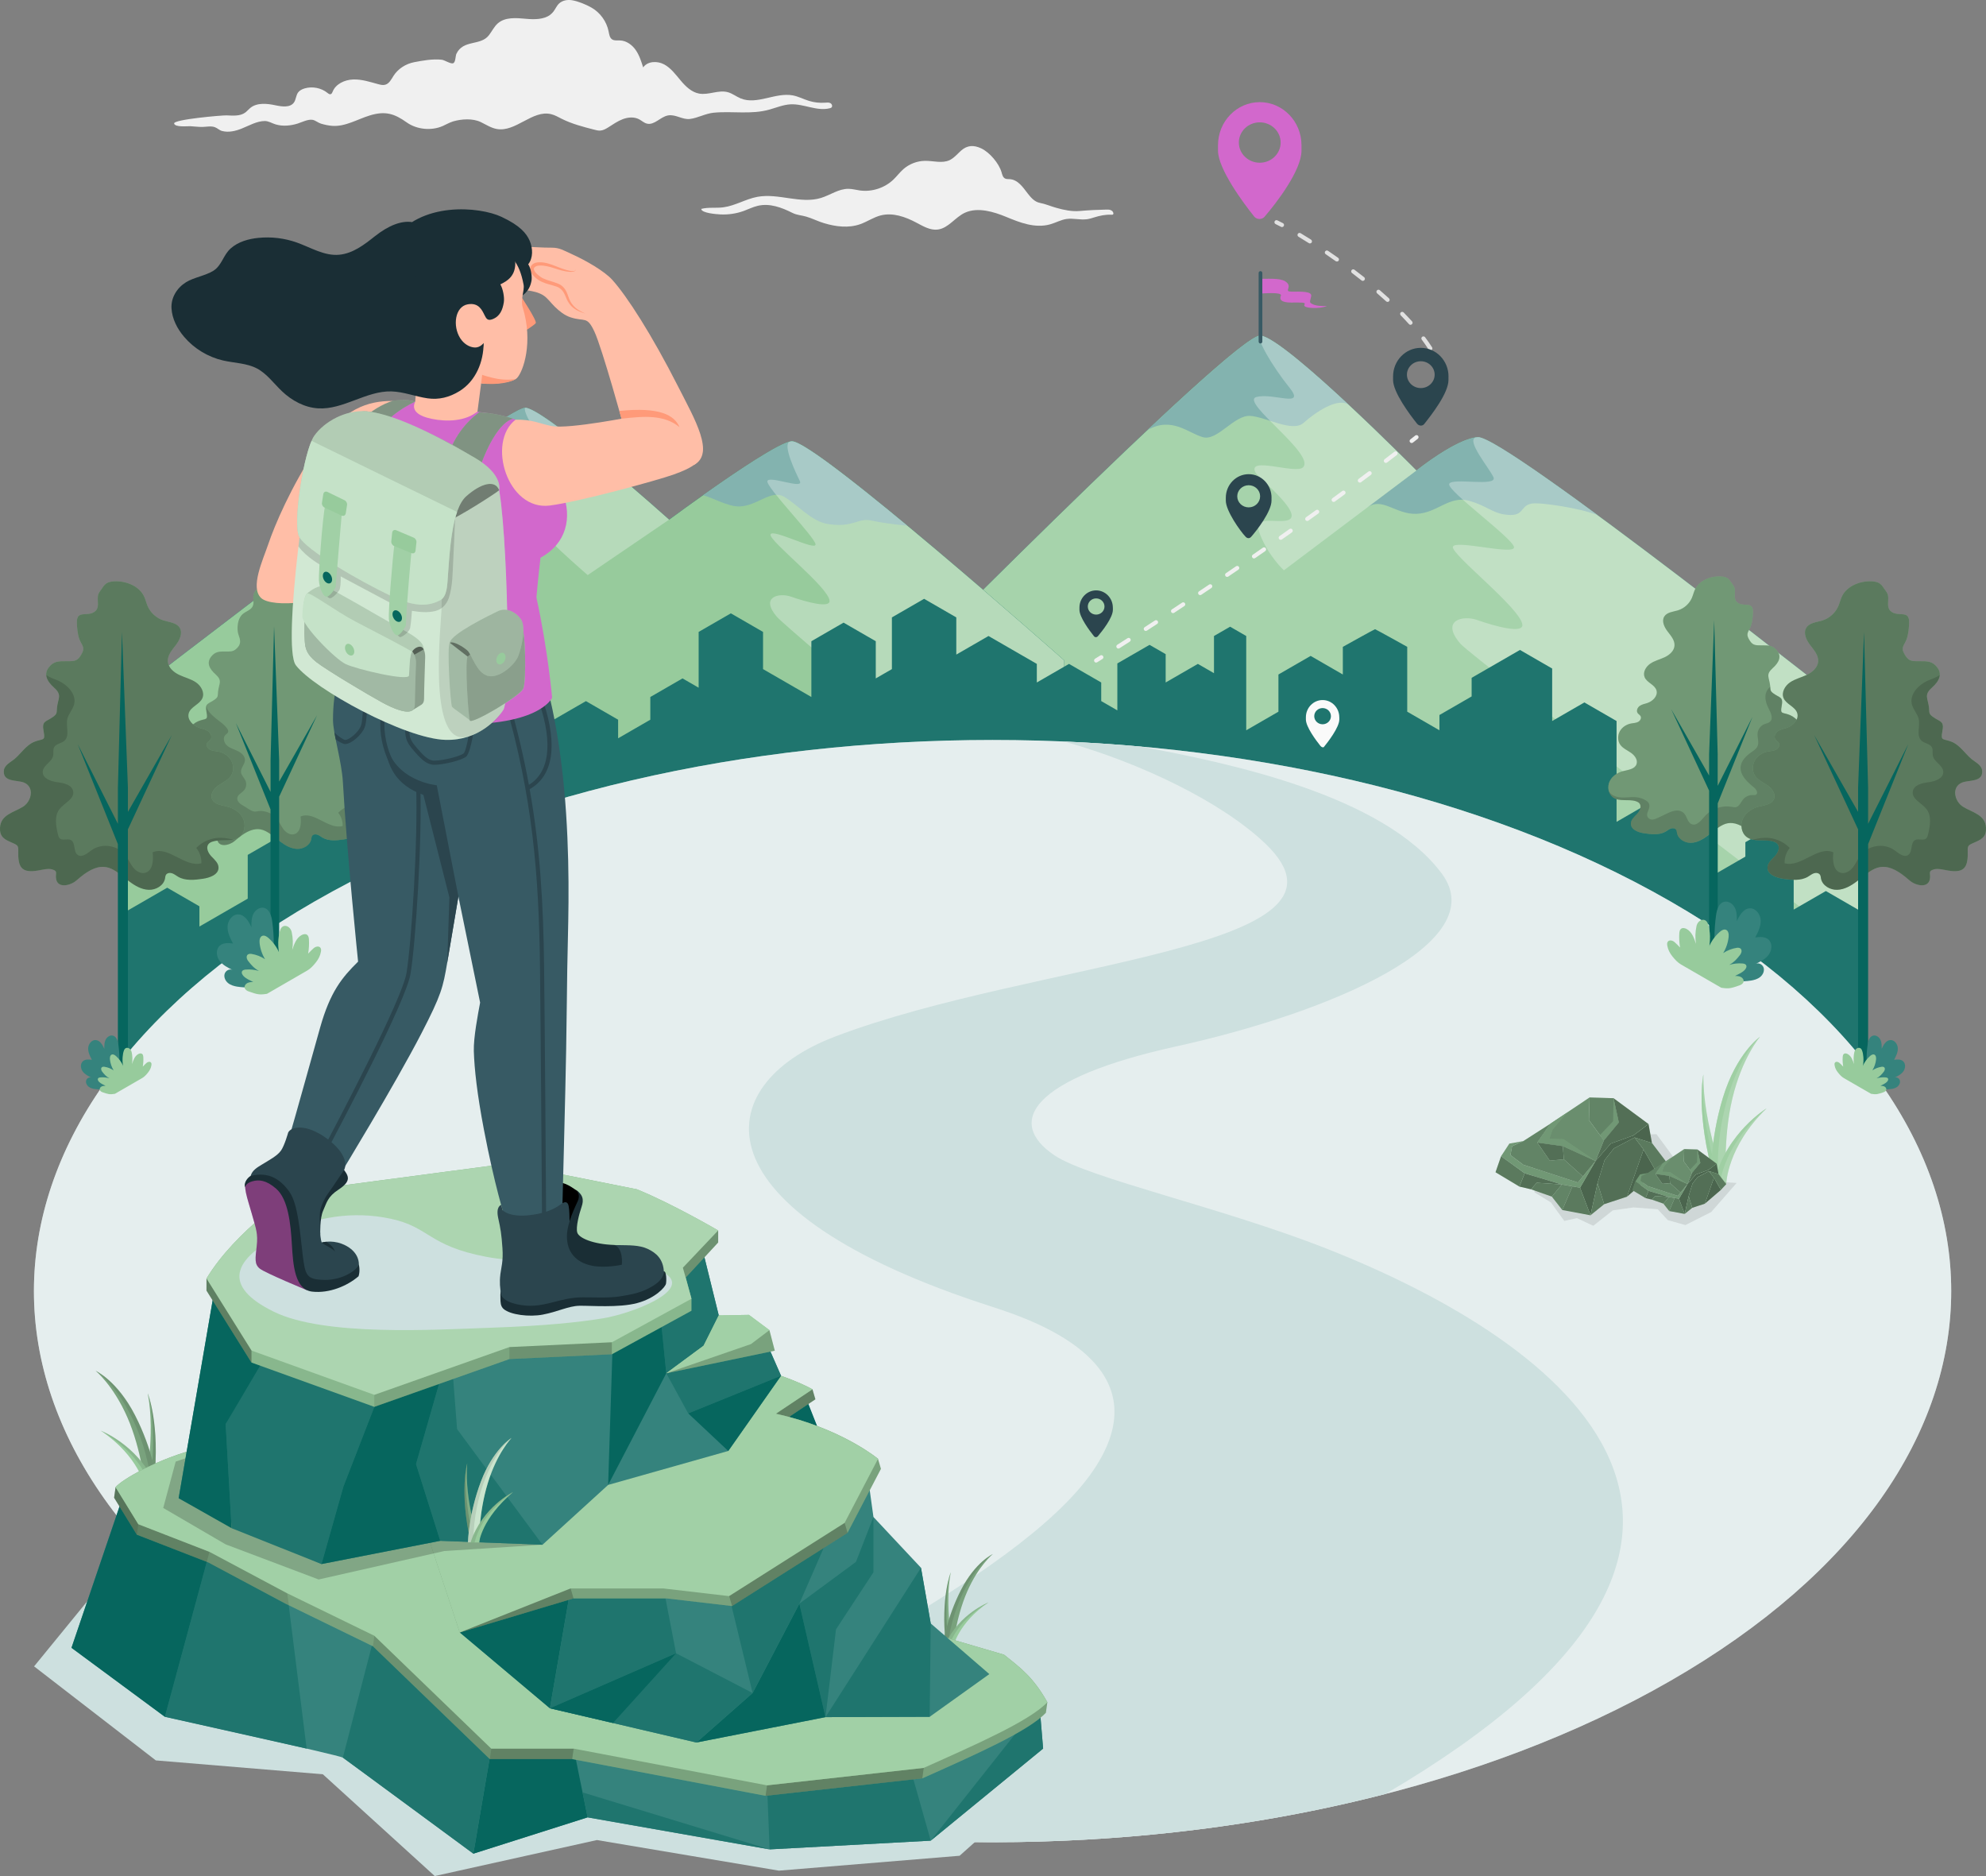
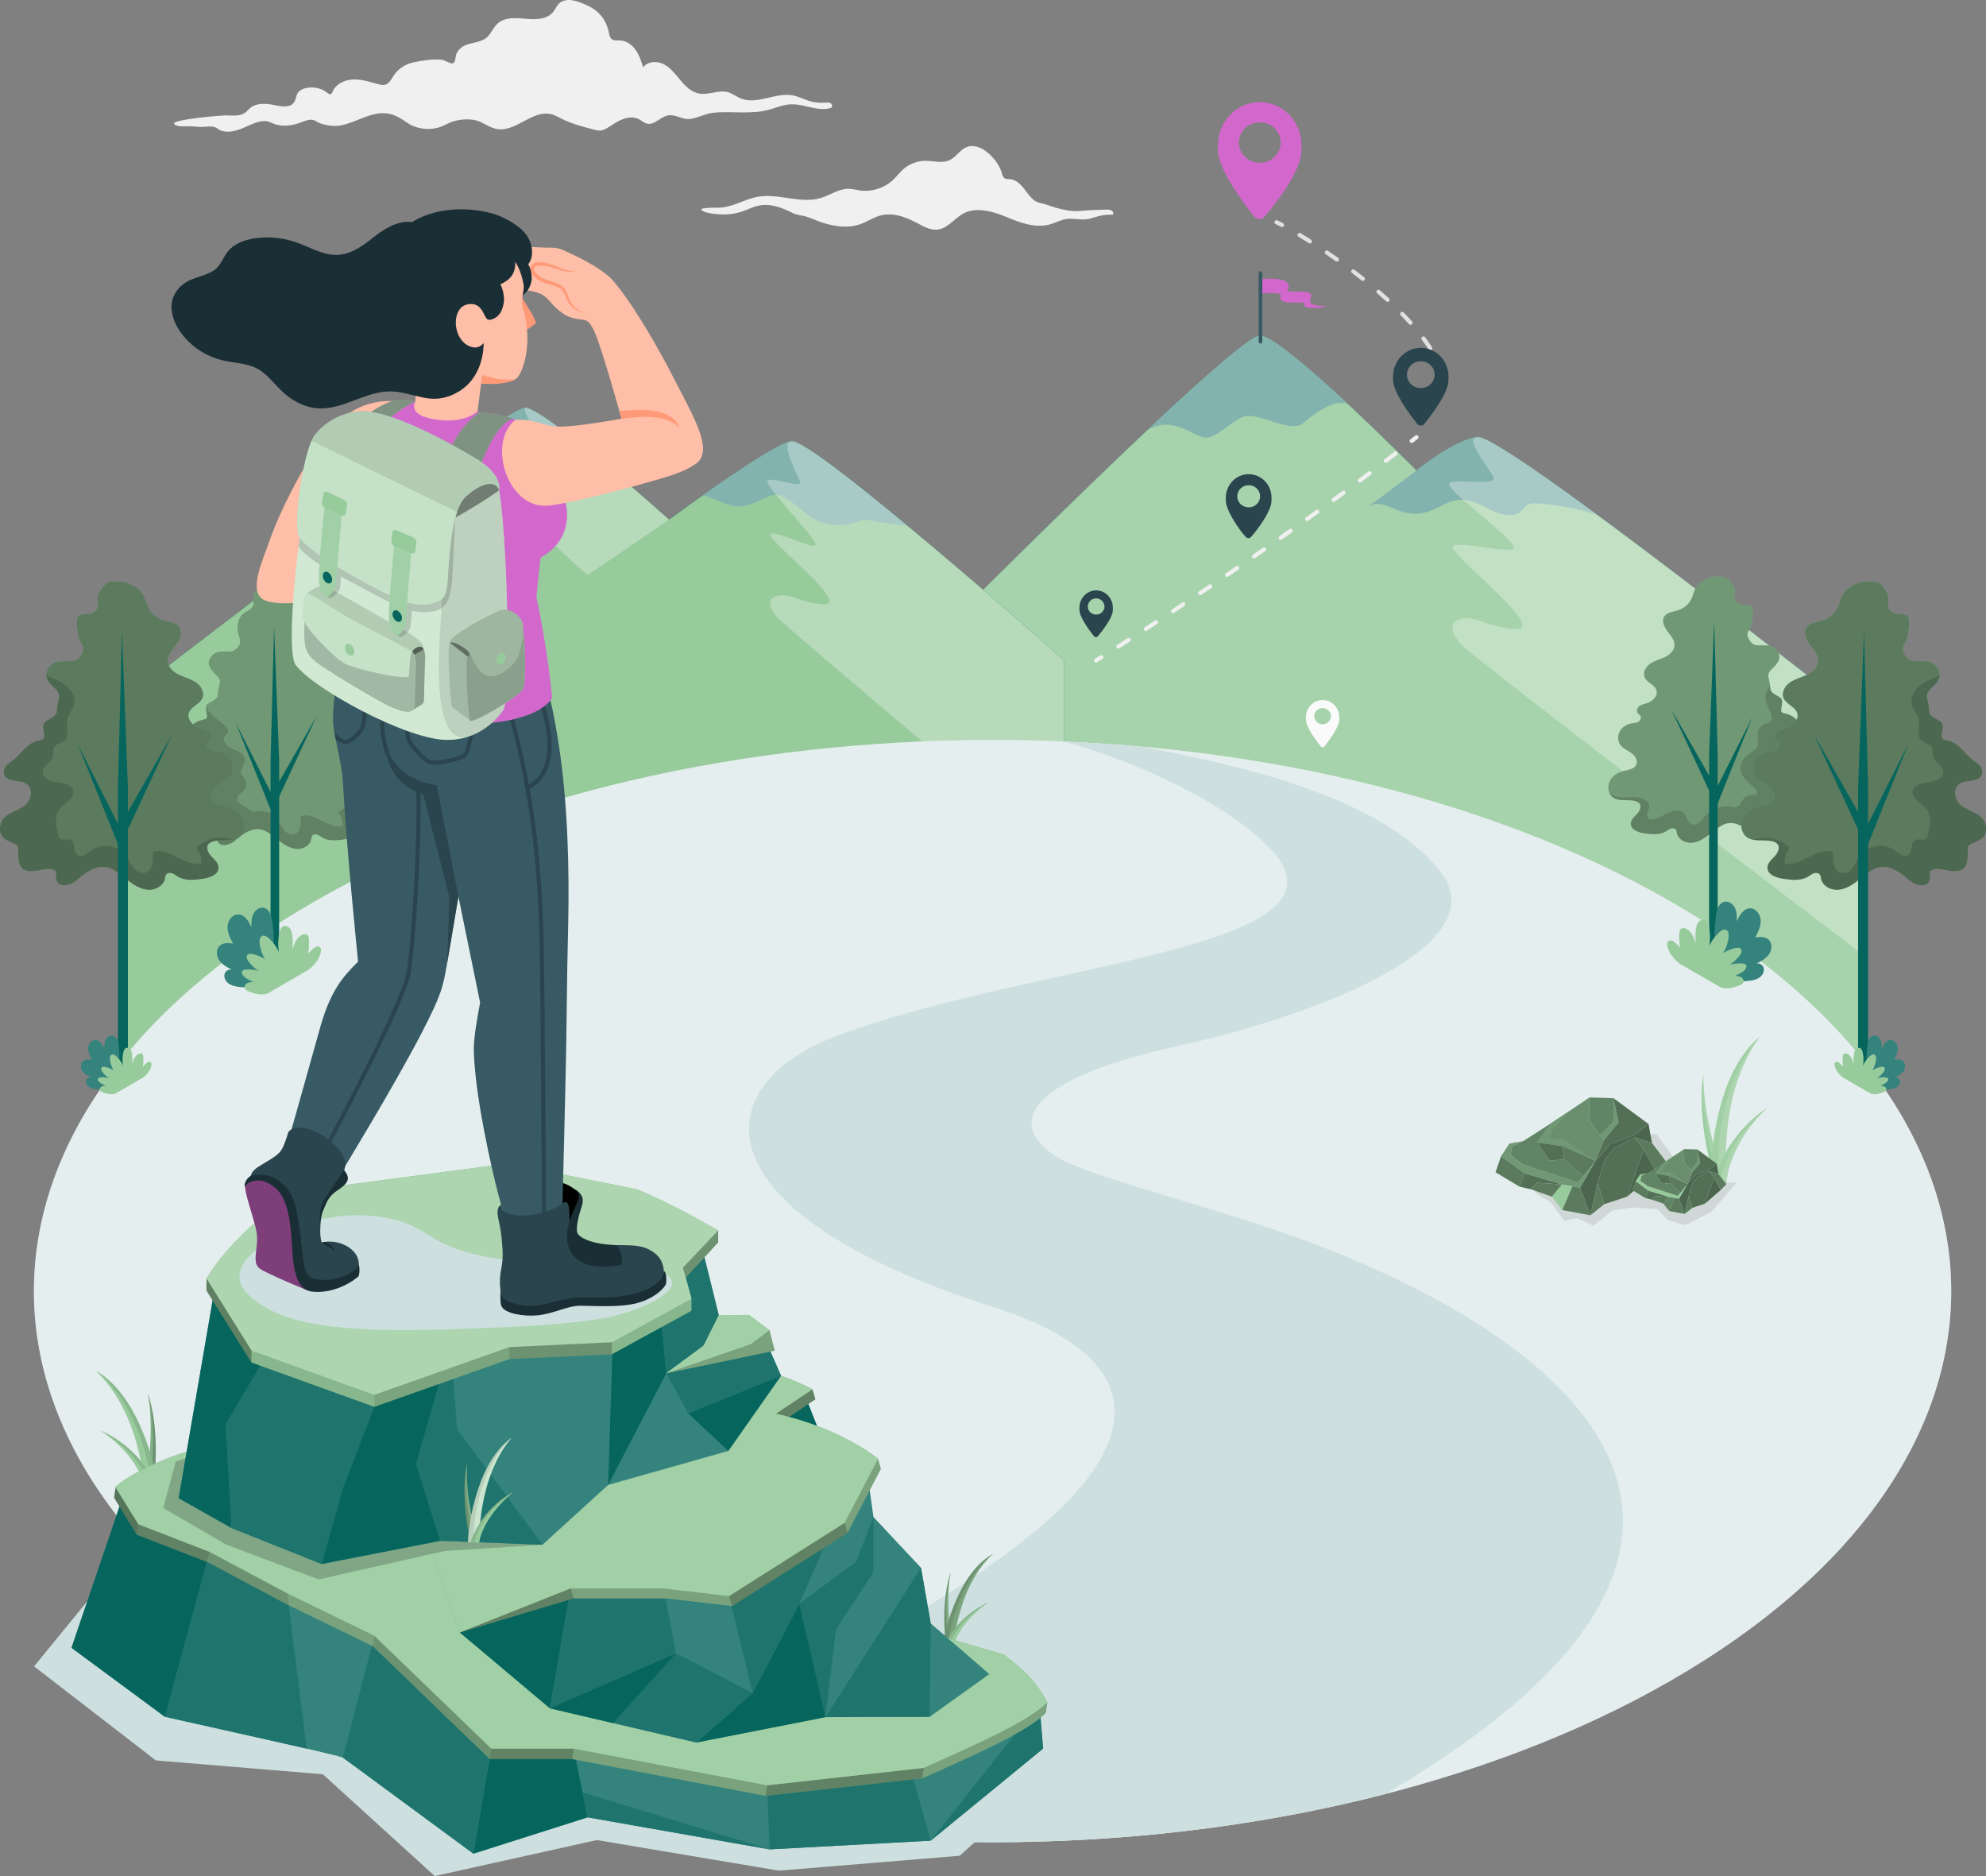
<svg xmlns="http://www.w3.org/2000/svg" id="Layer_1" data-name="Layer 1" viewBox="0 0 482.9 456.07">
  <rect x="0" y="0" width="482.9" height="456.07" fill="#808080" stroke="none" />
  <defs>
    <style>
      .cls-1, .cls-2, .cls-3, .cls-4, .cls-5 {
        fill: #fff;
      }

      .cls-1, .cls-6 {
        opacity: .2;
      }

      .cls-7 {
        fill: #fafafa;
      }

      .cls-8, .cls-9 {
        fill: #e6efef;
      }

      .cls-10 {
        fill: #a1d0a6;
      }

      .cls-11 {
        fill: #d268cc;
      }

      .cls-12, .cls-13 {
        fill: #97cb9c;
      }

      .cls-14 {
        fill: #ff9a79;
      }

      .cls-15 {
        fill: #2b454e;
      }

      .cls-16 {
        fill: #f0f0f0;
      }

      .cls-17, .cls-3 {
        opacity: .3;
      }

      .cls-18 {
        opacity: .25;
      }

      .cls-2, .cls-19 {
        opacity: .5;
      }

      .cls-20 {
        opacity: .4;
      }

      .cls-21 {
        fill: #c5e2c8;
      }

      .cls-22 {
        fill: #375a64;
      }

      .cls-23 {
        fill: #35837d;
      }

      .cls-24 {
        fill: #1f756e;
      }

      .cls-13 {
        opacity: .6;
      }

      .cls-25 {
        opacity: .18;
      }

      .cls-26 {
        fill: #1a2e35;
      }

      .cls-27, .cls-5 {
        opacity: .15;
      }

      .cls-9, .cls-28 {
        opacity: .45;
      }

      .cls-29 {
        fill: #cde0df;
      }

      .cls-4, .cls-30 {
        opacity: .1;
      }

      .cls-31 {
        opacity: .35;
      }

      .cls-32 {
        fill: #ffbea7;
      }

      .cls-33 {
        fill: #06665e;
      }

      .cls-34 {
        fill: #83b3af;
      }

      .cls-35 {
        fill: #e1e1e1;
      }
    </style>
  </defs>
  <g id="Mountains">
    <g id="Mountains-2" data-name="Mountains">
      <g>
        <g>
          <path class="cls-33" d="M453.14,174.95s-86.99-69.02-93.79-68.67c-5.18.27-14.93,8.09-14.93,8.09,0,0-31.72-32.05-37.9-32.81-6.19-.76-95.26,89.65-95.26,89.65v126.61h241.89v-122.87Z" />
          <path class="cls-12" d="M453.14,174.95s-86.99-69.02-93.79-68.67c-5.18.27-14.93,8.09-14.93,8.09,0,0-31.72-32.05-37.9-32.81-6.19-.76-95.26,89.65-95.26,89.65v126.61h241.89v-122.87Z" />
          <path class="cls-5" d="M453.14,174.95s-86.99-69.02-93.79-68.67c-5.18.27-14.93,8.09-14.93,8.09,0,0-31.72-32.05-37.9-32.81-6.19-.76-95.26,89.65-95.26,89.65v126.61h241.89v-122.87Z" />
        </g>
        <path class="cls-34" d="M344.42,114.37l-12,9.03c3.62-2.73,6.91,1.7,12,1.51,5.09-.18,7.94-4.53,12.83-3.16,4,1.12,5.58,2.84,8.4,3.29,5.18.83,3.74-1.99,6.67-2.61,1.98-.42,12.09,1.11,16.2,2.82-14.73-10.84-26.79-19.11-29.16-18.99-.56.03-1.19.16-1.84.35-1.1.32-2.29.82-3.5,1.44-.33.17-.65.34-.98.51-2.3,1.26-4.56,2.79-6.19,3.97-1.47,1.06-2.42,1.82-2.42,1.82h0Z" />
        <path class="cls-34" d="M304.03,101.1c3.91.31,10.27,4.08,12.93,1.7,2.66-2.38,8.62-6.62,11.23-4.17-8.81-8.23-18.53-16.68-21.67-17.06-2.07-.25-13.39,9.68-27.55,23.01,5.94-3.47,10.02.77,13.56,1.71,3.54.94,7.6-5.49,11.51-5.18Z" />
-         <path class="cls-3" d="M313.5,94.18c4.18,5.2-4.08,1.17-8.05,2.35s14.65,14.04,11.35,17.1c-1.83,1.7-13.74-2.87-11.5,1.29.72,1.33,12.97,10.93,7.26,11.66-3.41.43-8.08-1.34-6.12,3.51,2.13,5.26,5.74,8.55,5.74,8.55l32.24-24.27s-30.29-30.61-37.44-32.7l-.46-.1c-1.3.42,2.8,7.41,6.98,12.62Z" />
        <path class="cls-3" d="M359.35,106.28c-.2.01-.42.05-.63.08-2.09.93,3.28,7.28,4.4,9.61,1.22,2.53-10.28.01-10.75,1.7-.47,1.69,15.59,13.28,15.77,15.35.18,2.07-14.43-1.93-14.87-.08-.44,1.85,16.65,15.09,16.9,18.96.13,2.11-6.15.52-11.03-1.19-3.38-1.19-8.98,0-4.06,5.76,2.9,3.4,98.07,75.77,98.07,75.77l-.12-57.39c-3.35-2.65-87.01-68.92-93.68-68.58Z" />
      </g>
      <g>
        <g>
          <path class="cls-33" d="M258.75,160.53s-60.44-53.56-66.22-53.27c-4.4.23-29.82,19.06-29.82,19.06,0,0-29.62-26.56-34.88-27.2-5.26-.64-98.29,71.5-98.29,71.5l.06,127.2h229.17l-.03-137.29Z" />
          <path class="cls-12" d="M258.75,160.53s-60.44-53.56-66.22-53.27c-4.4.23-29.82,19.06-29.82,19.06,0,0-29.62-26.56-34.88-27.2-5.26-.64-98.29,71.5-98.29,71.5l.06,127.2h229.17l-.03-137.29Z" />
        </g>
        <path class="cls-34" d="M192.53,107.27c-2.76.14-13.78,7.59-21.61,13.14,2.23.45,6.04,2.81,8.92,2.71,4.33-.16,7.63-4.13,10.72-2.41,3.09,1.71,6.66,6.01,10.63,6.66,6.37,1.04,7.35-1.6,10.76-.82,3.41.78,8.68,1.24,8.68,1.24-13.35-11.06-25.65-20.64-28.1-20.51Z" />
        <path class="cls-34" d="M125.72,115.72c3.33.26,8.73,3.47,10.99,1.44,2.26-2.02,5.15-3.58,7.88-2.78,2.73.8,6.79,2.1,6.79,2.1.01,0,.02,0,.04-.01-8.97-7.63-20.49-16.98-23.58-17.36-1.72-.21-12.77,7.33-26.89,17.57,7.05-1.39,8.62,4.52,13.19,3.51,4.76-1.05,8.26-4.75,11.58-4.48Z" />
        <path class="cls-3" d="M133.76,109.84c3.56,4.42-3.47.99-6.84,1.99-3.37,1,11.76,9.74,8.96,12.34-1.56,1.45-9.13-2.03-7.22,1.5,1.9,3.53,14.24,14.13,14.24,14.13l19.8-13.48s-28.41-25.34-34.48-27.12l-.39-.09c-1.11.36,2.38,6.3,5.94,10.72Z" />
        <path class="cls-3" d="M194.49,116.95c1.03,2.15-7.5-1.43-7.9,0-.4,1.43,11.56,13.61,11.71,15.37.15,1.76-10.58-3.96-10.95-2.38-.37,1.58,14.15,12.82,14.36,16.12.11,1.79-5.23.44-9.37-1.01-2.87-1.01-7.63,0-3.45,4.89,2.45,2.87,69.04,58.6,69.86,59.29v-48.68s-60.45-53.56-66.23-53.27c-.16,0-.36.05-.58.11-1.65.91,1.6,7.61,2.55,9.58Z" />
      </g>
    </g>
  </g>
-   <path id="Buildings" class="cls-24" d="M443.97,216.6l-7.83,4.52v-18.64l-3.92-2.26-7.83,4.52v3.5l-7.83,4.52v-19.44l-7.83-4.52-7.83,4.52v1.95l-7.83,4.52v-24.51l-7.83-4.52-7.83,4.52v-12.76l-7.83-4.52-11.75,6.78v4.52l-7.83,4.52v3.71l-7.83-4.52v-15.76s-7.69-4.29-7.83-4.29-7.83,4.29-7.83,4.29v6.72l-7.83-4.52-7.83,4.52v9.04l-7.83,4.52v-22.92l-3.92-2.26-3.92,2.26v9.04l-3.92-2.26-7.83,4.52v-6.89l-3.92-2.26-7.83,4.52v11.41l-3.92-2.26v-4.52l-7.83-4.52-7.83,4.52v-4.52l-11.75-6.78-7.83,4.52v-9.04l-7.83-4.52-7.83,4.52v12.57l-3.92,2.26v-9.04l-7.83-4.52-7.83,4.52v13.56l-11.75-6.78v-9.04l-7.83-4.52-7.83,4.52v13.56l-3.92-2.26-7.83,4.52v5.52l-7.83,4.52v-4.52l-7.83-4.52-11.75,6.78v-10.22l-7.83-4.52-11.75,6.78v23.32l-11.75-6.78-15.66,9.04v-1.97l-7.83-4.52-7.83,4.52v10.43l-7.83,4.52v10.64l-11.75,6.78v-4.92l-7.83-4.52-11.17,6.45v86.06h423.6s0-86.43,0-86.43l-9.17-5.3Z" />
  <g id="Floor">
    <path id="Grass" class="cls-8" d="M76.52,408.6c-91.03-52.32-91.03-137.15,0-189.47s238.62-52.32,329.65,0c91.03,52.32,91.03,137.15,0,189.47-91.03,52.32-238.62,52.32-329.65,0Z" />
    <path id="Grass-2" data-name="Grass" class="cls-9" d="M76.52,408.6c-91.03-52.32-91.03-137.15,0-189.47s238.62-52.32,329.65,0c91.03,52.32,91.03,137.15,0,189.47-91.03,52.32-238.62,52.32-329.65,0Z" />
  </g>
  <path id="Way" class="cls-29" d="M336.86,436.12c106.89-62.74,43.3-109.86-14.2-132.54-25.64-10.11-57.93-17.12-66.26-22.72-11.97-8.05-5.7-18.71,29.59-26.48,37.67-8.29,77.03-25.21,64.61-41.98-14.23-19.2-52.37-27.04-73.21-30.9-6.18-.55-12.41-.97-18.64-1.23,18.58,5.14,38.39,14.75,48.92,24.81,27.07,25.85-55.83,28.27-104.73,46.95-30.68,11.73-34.75,42.21,38.37,65.67,11.83,3.8,41.63,14.65,24.48,39.82-18.42,27.03-85.48,55.87-91.91,64.35-10.87,5.43-15.41,11.39-15.53,17.23,57.55,12.6,122.03,11.57,178.51-2.98Z" />
  <g id="Flag">
    <path class="cls-11" d="M306.49,67.78c2.91,0,5.35-.21,6.49.99,1.14,1.19-.93,2.13,1.14,2.13,2.07,0,4.99-.16,4.7,1.13-.15.69-.45,1.37-.15,1.61.71.57,1.89.82,3.96.74-1.61.78-6.05.61-5.45-.31.42-.64-.71-.52-3.22-.52s-2.9-.77-2.51-1.71c.38-.94-4.96-.47-4.96-.47v-3.59Z" />
    <path class="cls-22" d="M306.49,83.5c-.25,0-.45-.2-.45-.45v-16.69c0-.25.2-.45.45-.45s.45.2.45.45v16.69c0,.25-.2.45-.45.45Z" />
  </g>
  <g id="Rocks">
    <g id="Grass-3" data-name="Grass">
      <g>
        <path class="cls-12" d="M414.18,261.19c-.19,12.22,5.55,26.68,5.55,26.68l-2.8-1.01c-4.77-16.24-2.75-25.67-2.75-25.67Z" />
        <path class="cls-5" d="M414.18,261.19c-.19,12.22,5.55,26.68,5.55,26.68l-2.8-1.01c-4.77-16.24-2.75-25.67-2.75-25.67Z" />
        <path class="cls-13" d="M418.26,287.23s.03.08.05.13l-1.38-.5c-4.77-16.24-2.75-25.67-2.75-25.67-.96,6.08,1.65,19.84,4.08,26.05Z" />
      </g>
      <g>
        <path class="cls-12" d="M419.73,287.87s-.88-10.89,1.5-20.84c2.37-9.95,6.71-14.98,6.71-14.98,0,0-5.7,3.95-9,14.77-3.3,10.82-2.88,19.73-2.88,19.73l3.68,1.32Z" />
        <path class="cls-1" d="M419.73,287.87s-.88-10.89,1.5-20.84c2.37-9.95,6.71-14.98,6.71-14.98,0,0-5.7,3.95-9,14.77-3.3,10.82-2.88,19.73-2.88,19.73l3.68,1.32Z" />
        <path class="cls-13" d="M417.8,287.18h0s-1.74-.63-1.74-.63c0,0-.42-8.9,2.88-19.73,3.3-10.82,9-14.77,9-14.77-5.35,4.99-11.12,19.21-10.14,35.13Z" />
      </g>
      <g>
        <path class="cls-12" d="M419.73,287.87s.19-9.12,9.8-18.41c0,0-9.62,5.84-12.6,17.4l2.8,1.01Z" />
        <path class="cls-1" d="M419.73,287.87s.19-9.12,9.8-18.41c0,0-9.62,5.84-12.6,17.4l2.8,1.01Z" />
        <path class="cls-13" d="M418.26,287.23s-.01.07-.02.1l-1.31-.47c2.98-11.57,12.6-17.4,12.6-17.4-4.55,3.85-9.84,9.95-11.27,17.78Z" />
      </g>
    </g>
    <g id="Rocks-2" data-name="Rocks">
      <polygon id="Shadow" class="cls-30" points="373.13 289.86 377.11 292.31 380.36 296.8 383.43 296.12 387.41 297.98 392.16 294.23 397.19 293.52 403.09 293.97 405.53 296.61 409.82 297.81 416.09 294.63 422.26 287.57 413.56 287.03 399.93 289.29 405.23 287.24 408.46 283.7 407.24 281.77 402.77 275.71 394.9 276 372.75 279.52 373.13 289.86" />
      <g id="Rocks-3" data-name="Rocks">
        <g id="Rock">
          <polygon class="cls-12" points="386.51 266.79 377 273.16 373.79 277.75 380.01 278.62 387.95 282.24 389.99 277.23 386.36 272.29 386.51 266.79" />
          <polygon class="cls-17" points="386.51 266.79 377 273.16 373.79 277.75 380.01 278.62 387.95 282.24 389.99 277.23 386.36 272.29 386.51 266.79" />
          <polygon class="cls-12" points="386.51 266.79 392.33 266.97 393.61 272.86 389.99 277.23 386.36 272.29 386.51 266.79" />
          <polygon class="cls-31" points="386.51 266.79 392.33 266.97 393.61 272.86 389.99 277.23 386.36 272.29 386.51 266.79" />
          <g>
            <polygon class="cls-12" points="400.84 273.25 401.67 277.86 397.45 276.53 392.41 279.18 390.17 282.03 388.45 287.61 386.73 295.43 384.19 288.73 387.95 282.24 391.66 278 397.14 276.03 400.84 273.25" />
            <polygon class="cls-12" points="395.62 290.9 402.71 284.82 399.64 279.43 395.62 290.9" />
          </g>
          <g class="cls-19">
            <polygon points="400.84 273.25 401.67 277.86 397.45 276.53 392.41 279.18 390.17 282.03 388.45 287.61 386.73 295.43 384.19 288.73 387.95 282.24 391.66 278 397.14 276.03 400.84 273.25" />
            <polygon points="395.62 290.9 402.71 284.82 399.64 279.43 395.62 290.9" />
          </g>
          <g>
            <polygon class="cls-12" points="380.96 270.51 377.52 274.56 376.74 276.81 380.19 276.95 387.95 282.24 380.01 278.62 373.79 277.75 377 273.16 380.96 270.51" />
            <polygon class="cls-12" points="392.33 266.97 392.26 272.59 389.04 275.95 389.99 277.23 393.61 272.86 392.33 266.97" />
            <polygon class="cls-12" points="384.19 288.73 379.76 287.95 370.73 285.23 364.99 281.08 367.01 278 370.39 277.4 367.67 278.65 367.27 280.8 370.4 283.15 383.68 287.46 387.95 282.24 384.19 288.73" />
          </g>
          <g class="cls-18">
            <polygon points="380.96 270.51 377.52 274.56 376.74 276.81 380.19 276.95 387.95 282.24 380.01 278.62 373.79 277.75 377 273.16 380.96 270.51" />
            <polygon points="392.33 266.97 392.26 272.59 389.04 275.95 389.99 277.23 393.61 272.86 392.33 266.97" />
            <polygon points="384.19 288.73 379.76 287.95 370.73 285.23 364.99 281.08 367.01 278 370.39 277.4 367.67 278.65 367.27 280.8 370.4 283.15 383.68 287.46 387.95 282.24 384.19 288.73" />
          </g>
          <polygon class="cls-12" points="377 273.16 370.39 277.4 367.67 278.65 367.27 280.8 370.4 283.15 383.68 287.46 384.88 285.98 380.25 281.83 376.84 282.15 373.79 277.75 377 273.16" />
          <polygon class="cls-31" points="377 273.16 370.39 277.4 367.67 278.65 367.27 280.8 370.4 283.15 383.68 287.46 384.88 285.98 380.25 281.83 376.84 282.15 373.79 277.75 377 273.16" />
          <g>
            <polygon class="cls-12" points="392.33 266.97 400.84 273.25 397.14 276.03 391.66 278 387.95 282.24 389.99 277.23 393.61 272.86 392.33 266.97" />
            <polygon class="cls-12" points="397.45 276.53 392.41 279.18 390.17 282.03 388.45 287.61 390.05 292.74 395.62 290.9 399.64 279.43 397.45 276.53" />
            <polygon class="cls-12" points="373.79 277.75 376.84 282.15 380.25 281.83 380.01 278.62 373.79 277.75" />
            <polygon class="cls-12" points="369.44 288.45 372.28 289.12 373.65 287.53 379.76 287.95 370.73 285.23 369.44 288.45" />
          </g>
          <g class="cls-28">
            <polygon points="392.33 266.97 400.84 273.25 397.14 276.03 391.66 278 387.95 282.24 389.99 277.23 393.61 272.86 392.33 266.97" />
            <polygon points="397.45 276.53 392.41 279.18 390.17 282.03 388.45 287.61 390.05 292.74 395.62 290.9 399.64 279.43 397.45 276.53" />
            <polygon points="373.79 277.75 376.84 282.15 380.25 281.83 380.01 278.62 373.79 277.75" />
            <polygon points="369.44 288.45 372.28 289.12 373.65 287.53 379.76 287.95 370.73 285.23 369.44 288.45" />
          </g>
          <polygon class="cls-12" points="382.34 288.41 379.76 287.95 377.33 290.89 379.88 294.15 382.34 288.41" />
-           <polygon class="cls-31" points="382.34 288.41 379.76 287.95 377.33 290.89 379.88 294.15 382.34 288.41" />
          <g>
            <polygon class="cls-12" points="401.67 277.86 405.05 282.3 402.71 284.82 399.64 279.43 397.45 276.53 401.67 277.86" />
            <polygon class="cls-12" points="386.73 295.43 390.05 292.74 388.45 287.61 386.73 295.43" />
            <polygon class="cls-12" points="387.95 282.24 384.88 285.98 380.25 281.83 380.01 278.62 387.95 282.24" />
            <polygon class="cls-12" points="364.99 281.08 363.64 284.97 369.44 288.45 370.73 285.23 364.99 281.08" />
            <polygon class="cls-12" points="386.73 295.43 379.88 294.15 382.34 288.41 384.19 288.73 386.73 295.43" />
            <polygon class="cls-12" points="372.28 289.12 377.33 290.89 379.76 287.95 373.65 287.53 372.28 289.12" />
          </g>
          <g class="cls-20">
            <polygon points="401.67 277.86 405.05 282.3 402.71 284.82 399.64 279.43 397.45 276.53 401.67 277.86" />
            <polygon points="386.73 295.43 390.05 292.74 388.45 287.61 386.73 295.43" />
            <polygon points="387.95 282.24 384.88 285.98 380.25 281.83 380.01 278.62 387.95 282.24" />
            <polygon points="364.99 281.08 363.64 284.97 369.44 288.45 370.73 285.23 364.99 281.08" />
            <polygon points="386.73 295.43 379.88 294.15 382.34 288.41 384.19 288.73 386.73 295.43" />
            <polygon points="372.28 289.12 377.33 290.89 379.76 287.95 373.65 287.53 372.28 289.12" />
          </g>
        </g>
        <g id="Rock-2" data-name="Rock">
          <polygon class="cls-12" points="409.52 279.34 404.28 282.84 402.52 285.37 405.94 285.85 410.31 287.84 411.43 285.08 409.44 282.36 409.52 279.34" />
          <polygon class="cls-17" points="409.52 279.34 404.28 282.84 402.52 285.37 405.94 285.85 410.31 287.84 411.43 285.08 409.44 282.36 409.52 279.34" />
          <polygon class="cls-12" points="409.52 279.34 412.73 279.44 413.43 282.68 411.43 285.08 409.44 282.36 409.52 279.34" />
          <polygon class="cls-31" points="409.52 279.34 412.73 279.44 413.43 282.68 411.43 285.08 409.44 282.36 409.52 279.34" />
          <g>
            <polygon class="cls-12" points="417.41 282.89 417.87 285.43 415.54 284.7 412.77 286.16 411.54 287.73 410.59 290.8 409.64 295.1 408.24 291.42 410.31 287.84 412.36 285.51 415.37 284.42 417.41 282.89" />
            <polygon class="cls-12" points="414.54 292.61 418.44 289.26 416.75 286.3 414.54 292.61" />
          </g>
          <g class="cls-19">
            <polygon points="417.41 282.89 417.87 285.43 415.54 284.7 412.77 286.16 411.54 287.73 410.59 290.8 409.64 295.1 408.24 291.42 410.31 287.84 412.36 285.51 415.37 284.42 417.41 282.89" />
            <polygon points="414.54 292.61 418.44 289.26 416.75 286.3 414.54 292.61" />
          </g>
          <g>
            <polygon class="cls-12" points="406.46 281.38 404.57 283.61 404.14 284.85 406.04 284.93 410.31 287.84 405.94 285.85 402.52 285.37 404.28 282.84 406.46 281.38" />
            <polygon class="cls-12" points="412.73 279.44 412.69 282.53 410.92 284.38 411.43 285.08 413.43 282.68 412.73 279.44" />
            <polygon class="cls-12" points="408.24 291.42 405.8 290.99 400.83 289.49 397.67 287.2 398.79 285.51 400.65 285.18 399.15 285.86 398.93 287.05 400.65 288.34 407.96 290.71 410.31 287.84 408.24 291.42" />
          </g>
          <g class="cls-18">
            <polygon points="406.46 281.38 404.57 283.61 404.14 284.85 406.04 284.93 410.31 287.84 405.94 285.85 402.52 285.37 404.28 282.84 406.46 281.38" />
            <polygon points="412.73 279.44 412.69 282.53 410.92 284.38 411.43 285.08 413.43 282.68 412.73 279.44" />
-             <polygon points="408.24 291.42 405.8 290.99 400.83 289.49 397.67 287.2 398.79 285.51 400.65 285.18 399.15 285.86 398.93 287.05 400.65 288.34 407.96 290.71 410.31 287.84 408.24 291.42" />
          </g>
          <polygon class="cls-12" points="404.28 282.84 400.65 285.18 399.15 285.86 398.93 287.05 400.65 288.34 407.96 290.71 408.62 289.9 406.07 287.62 404.2 287.79 402.52 285.37 404.28 282.84" />
          <polygon class="cls-31" points="404.28 282.84 400.65 285.18 399.15 285.86 398.93 287.05 400.65 288.34 407.96 290.71 408.62 289.9 406.07 287.62 404.2 287.79 402.52 285.37 404.28 282.84" />
          <g>
            <polygon class="cls-12" points="412.73 279.44 417.41 282.89 415.37 284.42 412.36 285.51 410.31 287.84 411.43 285.08 413.43 282.68 412.73 279.44" />
            <polygon class="cls-12" points="415.54 284.7 412.77 286.16 411.54 287.73 410.59 290.8 411.47 293.62 414.54 292.61 416.75 286.3 415.54 284.7" />
            <polygon class="cls-12" points="402.52 285.37 404.2 287.79 406.07 287.62 405.94 285.85 402.52 285.37" />
            <polygon class="cls-12" points="400.12 291.26 401.68 291.63 402.44 290.76 405.8 290.99 400.83 289.49 400.12 291.26" />
          </g>
          <g class="cls-28">
            <polygon points="412.73 279.44 417.41 282.89 415.37 284.42 412.36 285.51 410.31 287.84 411.43 285.08 413.43 282.68 412.73 279.44" />
            <polygon points="415.54 284.7 412.77 286.16 411.54 287.73 410.59 290.8 411.47 293.62 414.54 292.61 416.75 286.3 415.54 284.7" />
            <polygon points="402.52 285.37 404.2 287.79 406.07 287.62 405.94 285.85 402.52 285.37" />
            <polygon points="400.12 291.26 401.68 291.63 402.44 290.76 405.8 290.99 400.83 289.49 400.12 291.26" />
          </g>
          <polygon class="cls-12" points="407.22 291.24 405.8 290.99 404.46 292.6 405.87 294.4 407.22 291.24" />
          <polygon class="cls-31" points="407.22 291.24 405.8 290.99 404.46 292.6 405.87 294.4 407.22 291.24" />
          <g>
            <polygon class="cls-12" points="417.87 285.43 419.73 287.87 418.44 289.26 416.75 286.3 415.54 284.7 417.87 285.43" />
            <polygon class="cls-12" points="409.64 295.1 411.47 293.62 410.59 290.8 409.64 295.1" />
            <polygon class="cls-12" points="410.31 287.84 408.62 289.9 406.07 287.62 405.94 285.85 410.31 287.84" />
            <polygon class="cls-12" points="397.67 287.2 396.93 289.34 400.12 291.26 400.83 289.49 397.67 287.2" />
            <polygon class="cls-12" points="409.64 295.1 405.87 294.4 407.22 291.24 408.24 291.42 409.64 295.1" />
            <polygon class="cls-12" points="401.68 291.63 404.46 292.6 405.8 290.99 402.44 290.76 401.68 291.63" />
          </g>
          <g class="cls-20">
            <polygon points="417.87 285.43 419.73 287.87 418.44 289.26 416.75 286.3 415.54 284.7 417.87 285.43" />
            <polygon points="409.64 295.1 411.47 293.62 410.59 290.8 409.64 295.1" />
            <polygon points="410.31 287.84 408.62 289.9 406.07 287.62 405.94 285.85 410.31 287.84" />
            <polygon points="397.67 287.2 396.93 289.34 400.12 291.26 400.83 289.49 397.67 287.2" />
            <polygon points="409.64 295.1 405.87 294.4 407.22 291.24 408.24 291.42 409.64 295.1" />
            <polygon points="401.68 291.63 404.46 292.6 405.8 290.99 402.44 290.76 401.68 291.63" />
          </g>
        </g>
      </g>
    </g>
  </g>
  <path id="Cloud" class="cls-16" d="M133.8,3.59c-1.56,1.17-3.88,1.17-5.91.98-2.37-.22-5.06-.46-6.85,1.11-.91.8-1.43,1.96-2.18,2.91-2.05,2.62-6.23.97-7.89,4.5-.24.51-.17,2.11-.82,2.3-.6.18-2.06-.8-2.75-.87-2.18-.24-4.57.19-6.7.6-2.03.39-3.9,1.59-5,3.29-.55.86-1.04,1.92-2.04,2.19-.57.16-1.17,0-1.74-.15-1.98-.54-3.98-1.2-6.03-1.13s-4.24,1.07-4.99,2.93c-.11.26-.22.57-.5.65-.28.08-.54-.13-.77-.31-1.5-1.22-3.66-1.65-5.54-1.1-.62.18-1.23.48-1.6.98-.54.72-.5,1.74-1.03,2.47-.93,1.27-2.9.99-4.47.66-2.08-.45-4.48-.69-6.12.63-.44.36-.8.81-1.26,1.15-1.25.9-2.97.73-4.53.67-1.03-.04-12.96.98-12.74,1.98.21.95,3.22.63,3.89.65,1.01.04,1.99.2,3,.18.97-.02,2.1-.29,3.04.07.63.23,1.06.75,1.75.92,1.61.41,3.28,0,4.77-.6,1.74-.69,3.61-1.8,5.55-1.83.98-.01,1.73.53,2.65.81,1.76.54,3.66.34,5.38-.19,1-.31,2.56-1.13,3.68-.9.64.13,1.34.72,2,.92.86.26,1.75.45,2.65.53,3.21.28,6.26-1.63,9.23-2.53,3.79-1.15,5.98-.42,8.95,1.69,2.46,1.75,5.98,2.09,8.74.9.85-.37,1.65-.86,2.54-1.13,2.05-.61,4.78-.78,6.73.15,1.29.62,2.51,1.44,3.92,1.69,4.59.82,8.66-4.71,13.19-3.61.92.22,1.75.71,2.6,1.14,2.48,1.24,5.19,1.94,7.88,2.63.49.13,1,.26,1.51.22.7-.05,1.34-.42,1.93-.79,1.14-.72,2.26-1.51,3.53-1.99,1.27-.47,2.74-.6,3.94.03.65.34,1.2.89,1.91,1.06,1.82.45,3.28-1.66,5.13-1.99,1.85-.33,3.49,1.08,5.33.86,1.92-.24,3.73-1.31,5.75-1.52,4.53-.45,9.16.5,13.61-.77,1.69-.48,3.35-1.18,5.11-1.27,3.24-.16,6.46,1.77,9.59.94.12-.03.24-.07.34-.15.33-.27.15-.86-.23-1.07s-.84-.15-1.26-.12c-1.33.1-2.67-.04-3.94-.43-1.33-.41-2.58-1.08-3.95-1.34-4.21-.8-8.69,2.36-12.66.74-1.08-.44-2.02-1.21-3.14-1.52-2.26-.62-4.66.75-6.97.34-1.85-.33-3.3-1.75-4.51-3.19-1.21-1.44-2.36-3.02-4.01-3.91-1.66-.89-4.03-.81-5.1.74-.46-1.47-.93-2.96-1.81-4.23-.88-1.26-2.26-2.27-3.79-2.33-.67-.03-1.41.11-1.97-.27-.59-.41-.69-1.22-.83-1.92-.48-2.42-2.05-4.6-4.2-5.81-1.31-.74-3.18-1.52-4.67-1.77-1.13-.19-2.39.02-3.21.82-.58.57-.88,1.36-1.39,2-.22.27-.46.5-.73.7Z" />
  <path id="Cloud-2" data-name="Cloud" class="cls-16" d="M231.22,38.76c-.11.06-.22.12-.34.18-1.83.84-3.95.13-5.96.16-1.93.02-3.84.76-5.29,2.04-.86.77-1.56,1.71-2.39,2.51-2.13,2.04-5.22,3.05-8.15,2.65-.93-.13-1.85-.39-2.8-.4-2.36-.02-4.42,1.53-6.67,2.22-4.96,1.52-10.35-1.22-15.46-.27-2.85.53-5.42,2.18-8.3,2.55-1.77.23-3.61-.07-5.35.38.03,1.04,3.78,1.29,4.62,1.34,1.92.1,3.87-.18,5.68-.83,1.15-.42,2.26-.98,3.45-1.26,2.9-.68,5.82.41,8.39,1.71,1.12.56,2.2.58,3.36.91,1.5.43,2.91,1.18,4.42,1.62,2.84.84,5.9,1.23,8.75.22,1.69-.6,3.21-1.67,4.95-2.12,2.93-.76,6.01.33,8.68,1.75,1.65.87,3.38,1.92,5.23,1.68,2.59-.34,4.21-3,6.59-4.09,3.14-1.43,7.02-.22,9.99,1,1.71.7,3.43,1.41,5.23,1.82s3.71.51,5.48.01c1.36-.38,2.62-1.11,4.01-1.31,1.64-.23,3.32.29,4.97.06.58-.08,1.14-.25,1.7-.43,1.39-.43,2.79-.74,4.26-.66.13,0,.27.01.37-.08.09-.08.1-.22.08-.33-.06-.34-.36-.61-.69-.73-.33-.12-.69-.11-1.04-.11-2.16.04-4.31.15-6.46.34-1.91.17-3.85-.25-5.7-.77-1.36-.38-2.63-.95-4.01-1.21-1.29-.25-2.2-1.34-2.97-2.33-1.12-1.45-2.33-3.3-4.34-3.43-.39-.03-.81.02-1.15-.17-.52-.28-.67-.93-.83-1.5-.62-2.17-2.9-4.85-4.94-5.81-1.8-.84-3.38-.81-4.91.55-.81.72-1.53,1.6-2.47,2.14Z" />
  <g id="Tree">
    <g id="Tree-2" data-name="Tree">
      <path class="cls-12" d="M62.19,201.57c.74-.07,1.5.04,2.27.41,1.36.66,2.49,1.71,3.7,2.62,1.21.91,2.59,1.72,4.1,1.77s3.14-.89,3.42-2.38c.05-.26.06-.53.19-.76.25-.41.84-.49,1.29-.33.46.15.83.47,1.24.72,1.53.9,3.45.7,5.2.44,1.46-.21,3.31-.86,3.3-2.34,0-.96-.84-1.68-1.51-2.37s-1.2-1.82-.6-2.57c.21-.26.53-.42.85-.52,1.83-.6,4.06.2,5.61-.95,1.15-.85,1.41-2.58.81-3.87-.6-1.29-1.91-2.16-3.29-2.51-1.23-.31-2.79-.46-3.24-1.64-.4-1.04.4-2.15,1.31-2.79.91-.64,2-1.08,2.64-1.99.66-.95.65-2.27.09-3.27-.56-1-1.62-1.68-2.75-1.89-.56-.1-1.16-.11-1.67-.37-.51-.26-.9-.91-.62-1.41.17-.3.51-.46.71-.74.39-.55.05-1.35-.49-1.74-.54-.39-1.23-.5-1.87-.71-1.33-.44-1.41-1.69-1.02-3.03.41-1.4,1.11-1.88,1.68-3.22.5-1.19-.29-2.57-1.36-3.3-1.06-.73-2.36-1.02-3.52-1.57-1.16-.55-2.29-1.52-2.38-2.81-.1-1.32.89-2.42,1.69-3.47.8-1.05,1.49-2.51.79-3.62-.68-1.07-2.17-1.14-3.38-1.52-1.47-.47-2.72-1.59-3.33-3.01-.32-.74-.48-1.55-.86-2.27-1.2-2.21-4.21-3.18-6.54-2.91-1.22.14-1.63.61-2.22,1.51-.34.53-.69.8-.81,1.53-.15.91.26,1.98-.25,2.82-.53.88-1.7,1.15-2.43,1.83-.82.77-1.12,1.95-1.18,3.08-.02.47,0,.95.1,1.41.15.67.49,1.3.52,1.98.05.92-.47,1.57-1.15,2.1-.68.53-1.4.47-2.25.47-1.31,0-2.4-.07-3.35.92-1.68,1.74-.68,3.32.81,4.66,1.7,1.53.8,2.19.58,4.17-.11.95.11,1.24-.74,1.88-1.61,1.19-2.51.79-2.06,3.13.41,2.14-.22,1.4-2.07,2.2-1.64.71-2.73,2.47-4.06,3.58-.85.71-2.16,1.26-2.24,2.5-.15,2.38,2.81,1.86,4.22,2.43,2.3.93,1.62,3.95-.18,5.08-1.9,1.2-4.68,1.64-4.83,4.37-.12,2.09,1.07,2.56,2.69,3.26,1.29.56,1.13.72,1.13,2.27,0,3.12,1.05,4,4.12,3.5.84-.14,2.13-.5,2.97-.24,1.18.35.78.64.81,1.63.08,2.52,3.02,1.81,4.26.73,1.43-1.24,3.23-2.68,5.17-2.87Z" />
      <path class="cls-18" d="M62.19,201.57c.74-.07,1.5.04,2.27.41,1.36.66,2.49,1.71,3.7,2.62,1.21.91,2.59,1.72,4.1,1.77s3.14-.89,3.42-2.38c.05-.26.06-.53.19-.76.25-.41.84-.49,1.29-.33.46.15.83.47,1.24.72,1.53.9,3.45.7,5.2.44,1.46-.21,3.31-.86,3.3-2.34,0-.96-.84-1.68-1.51-2.37s-1.2-1.82-.6-2.57c.21-.26.53-.42.85-.52,1.83-.6,4.06.2,5.61-.95,1.15-.85,1.41-2.58.81-3.87-.6-1.29-1.91-2.16-3.29-2.51-1.23-.31-2.79-.46-3.24-1.64-.4-1.04.4-2.15,1.31-2.79.91-.64,2-1.08,2.64-1.99.66-.95.65-2.27.09-3.27-.56-1-1.62-1.68-2.75-1.89-.56-.1-1.16-.11-1.67-.37-.51-.26-.9-.91-.62-1.41.17-.3.51-.46.71-.74.39-.55.05-1.35-.49-1.74-.54-.39-1.23-.5-1.87-.71-1.33-.44-1.41-1.69-1.02-3.03.41-1.4,1.11-1.88,1.68-3.22.5-1.19-.29-2.57-1.36-3.3-1.06-.73-2.36-1.02-3.52-1.57-1.16-.55-2.29-1.52-2.38-2.81-.1-1.32.89-2.42,1.69-3.47.8-1.05,1.49-2.51.79-3.62-.68-1.07-2.17-1.14-3.38-1.52-1.47-.47-2.72-1.59-3.33-3.01-.32-.74-.48-1.55-.86-2.27-1.2-2.21-4.21-3.18-6.54-2.91-1.22.14-1.63.61-2.22,1.51-.34.53-.69.8-.81,1.53-.15.91.26,1.98-.25,2.82-.53.88-1.7,1.15-2.43,1.83-.82.77-1.12,1.95-1.18,3.08-.02.47,0,.95.1,1.41.15.67.49,1.3.52,1.98.05.92-.47,1.57-1.15,2.1-.68.53-1.4.47-2.25.47-1.31,0-2.4-.07-3.35.92-1.68,1.74-.68,3.32.81,4.66,1.7,1.53.8,2.19.58,4.17-.11.95.11,1.24-.74,1.88-1.61,1.19-2.51.79-2.06,3.13.41,2.14-.22,1.4-2.07,2.2-1.64.71-2.73,2.47-4.06,3.58-.85.71-2.16,1.26-2.24,2.5-.15,2.38,2.81,1.86,4.22,2.43,2.3.93,1.62,3.95-.18,5.08-1.9,1.2-4.68,1.64-4.83,4.37-.12,2.09,1.07,2.56,2.69,3.26,1.29.56,1.13.72,1.13,2.27,0,3.12,1.05,4,4.12,3.5.84-.14,2.13-.5,2.97-.24,1.18.35.78.64.81,1.63.08,2.52,3.02,1.81,4.26.73,1.43-1.24,3.23-2.68,5.17-2.87Z" />
      <path class="cls-27" d="M86.76,201.04c-.13-.32-.35-.61-.6-.89-.25-.28-.52-.54-.77-.8-.33-.35-.63-.81-.77-1.27-.14-.46-.13-.93.18-1.3.11-.13.24-.23.38-.32.15-.08.3-.15.46-.2.21-.07.43-.11.65-.15.07-.01.13-.02.2-.03.17-.02.34-.04.51-.05.06,0,.11,0,.17-.01.54-.03,1.09-.02,1.63-.04.1,0,.19,0,.29-.01.11,0,.22-.02.34-.03.12-.01.23-.03.34-.05.09-.02.19-.03.28-.05,0,0,.02,0,.03,0-.83-.17-1.66-.35-2.48-.39-1.98-.1-3.99.7-5.36,2.13.73.89,1.12,2.06,1.08,3.22-3.48.95-6.92-3.73-10.23-2.31.2,1.69.02,3.95-1.63,4.32-.97.22-1.93-.43-2.53-1.22s-.97-1.73-1.57-2.52c-.9-1.18-2.36-1.84-3.82-1.93-.61-.04-1.27.23-1.84.12-.79-.16-1.75-.95-2.46-1.34-.78-.43-1.67-1.08-1.54-1.95.12-.81,1.05-1.19,1.6-1.81.58-.64.73-1.63.38-2.42-.32-.7-1-1.25-1.08-2.01-.11-1.02.91-1.87.96-2.9.05-.99-.81-1.79-1.7-2.23-.89-.44-1.89-.69-2.64-1.34-.75-.65-1.11-1.91-.41-2.61.24-.23.58-.4.67-.72.07-.26-.06-.54-.21-.76-.68-1.04-1.79-1.71-2.75-2.5-.96-.79-2.79-2.37-2.11-3.45-.32.34-.42.83-.2,1.94.41,2.14-.22,1.4-2.07,2.2-1.64.71-2.73,2.47-4.06,3.58,0,0,0,0,0,0-.21.18-.45.34-.7.51-.73.51-1.48,1.05-1.54,1.99-.02.3.01.55.08.76.07.21.18.39.32.54.07.07.15.14.23.2.17.12.36.21.57.29.94.34,2.23.32,3.02.64.29.12.53.27.73.44.49.43.72,1.02.74,1.65.03,1.12-.63,2.35-1.64,2.99-.24.15-.49.29-.75.42-.52.26-1.06.5-1.58.77-.39.2-.76.41-1.09.66-.78.57-1.35,1.33-1.41,2.52-.1,1.7.68,2.32,1.84,2.87.27.13.55.25.85.38.81.35,1.05.54,1.11,1.02.03.19.02.42.02.73,0,.15,0,.33,0,.52,0,.78.06,1.42.21,1.93.22.77.62,1.26,1.26,1.5.42.16.95.22,1.6.18.32-.02.68-.06,1.06-.12.63-.1,1.51-.33,2.27-.33.25,0,.49.02.7.09.44.13.66.26.76.41,0,0,0,0,0,0,.17.26.03.6.05,1.22.02.63.22,1.06.53,1.33.08.07.16.13.25.17.27.15.58.21.92.21.11,0,.23,0,.34-.02.58-.07,1.19-.29,1.68-.58.2-.12.38-.25.54-.38.26-.22.53-.46.82-.68.69-.56,1.44-1.11,2.24-1.52.68-.35,1.38-.59,2.11-.66.37-.04.74-.03,1.12.04s.76.18,1.14.37c.34.16.67.35.98.56.32.2.62.43.92.65.6.46,1.19.95,1.79,1.4.75.57,1.58,1.1,2.46,1.43.53.2,1.08.32,1.64.34,1.13.04,2.34-.48,2.98-1.37.21-.3.37-.63.44-1.01.02-.13.04-.26.06-.39.03-.13.06-.25.13-.37.06-.1.15-.18.24-.25.19-.12.44-.17.69-.16.12,0,.24.03.36.07.46.15.83.47,1.24.72.57.34,1.2.52,1.86.6.22.03.44.04.66.05.22,0,.45,0,.67,0,.67-.03,1.36-.11,2.02-.21,1.1-.16,2.41-.56,2.99-1.38.19-.27.31-.59.31-.96,0-.24-.05-.47-.14-.68Z" />
      <path class="cls-33" d="M57.4,175.87l8.39,16.64v-7.66l.85-32.61,1.24,32.61v5.15l9.22-16.13-9.22,19.8v44.24c0,.15-.1.31-.31.43-.41.24-1.07.24-1.48,0-.2-.12-.31-.27-.31-.43v-41.15l-8.39-20.88Z" />
    </g>
    <g id="Bush">
      <path id="Bush-2" data-name="Bush" class="cls-23" d="M57.77,239.86c4.1.65,7.78-.48,8.41-4.92.52-3.65.52-7.36,0-11.01-.19-1.32-.66-2.88-1.94-3.22-1.06-.28-2.17.5-2.65,1.49-.47.99-.47,2.13-.45,3.23-.65-1.44-1.62-3.1-3.2-3.14-1.46-.03-2.56,1.5-2.61,2.96-.05,1.46.65,2.83,1.33,4.12-1.1-.15-2.36-.23-3.2.5-1.01.87-.89,2.56-.12,3.64.78,1.08,2.02,1.71,3.22,2.3-.73-.4-1.73.15-1.95.96-.22.8.19,1.68.84,2.21.65.53,1.48.75,2.31.89Z" />
      <g id="Bush-3" data-name="Bush">
        <path id="Bush-4" data-name="Bush" class="cls-12" d="M64.89,241.61s7.98-4.6,9.81-5.67c.75-.43,1.4-1.09,2.13-2.01.6-.76,1.03-1.59,1.2-2.54.06-.33.09-.69-.1-.97-.35-.52-1.19-.34-1.66.08s-.84.79-1.34,1.32c.19-1.12.26-2.27.19-3.41-.02-.41-.09-.87-.41-1.13-.38-.31-.94-.2-1.37.03-1.29.7-1.83,2.22-2.28,3.62.23-1.44.18-2.91-.13-4.33-.34-1.55-2.11-2.15-2.72-.68-.33.82-.43,1.6-.52,2.47-.07.69-.06,2.61.22,3.26-.59-1.38-1.49-2.63-2.62-3.62-.42-.37-.99-.73-1.51-.53-.62.24-.73,1.07-.66,1.73.14,1.39.6,2.76,1.33,3.95-.99-.66-2.14-1.11-3.32-1.29-.39-.06-.84,0-1.04.34-.28.48.03,1.11.23,1.36.8,1.03,1.41,1.74,2.64,2.45-1.04-.31-2.13-.43-3.21-.34-.32.03-.68.1-.86.36-.28.41.05.96.4,1.3.64.62,1.52.96,2.29,1.37-.48,0-.98.02-1.42.24-.43.21-.78.69-.67,1.16.1.47.58.76,1.04.91,1.91.65,2.44.87,4.35.56Z" />
      </g>
    </g>
  </g>
  <g id="Tree-3" data-name="Tree">
    <g id="Tree-4" data-name="Tree">
      <path class="cls-12" d="M24.51,210.76c.86-.08,1.74.04,2.62.47,1.58.76,2.88,1.97,4.28,3.03,1.4,1.06,3,1.99,4.75,2.05,1.75.06,3.64-1.03,3.96-2.75.05-.3.07-.62.22-.88.29-.48.97-.56,1.5-.39.53.18.96.55,1.44.83,1.77,1.05,3.99.81,6.03.51,1.69-.25,3.83-.99,3.82-2.71,0-1.12-.98-1.94-1.75-2.75-.77-.81-1.39-2.11-.69-2.98.24-.3.61-.48.98-.6,2.12-.69,4.71.23,6.5-1.1,1.33-.98,1.64-2.98.94-4.48-.7-1.5-2.21-2.5-3.81-2.91-1.42-.36-3.23-.53-3.76-1.9-.46-1.2.47-2.49,1.52-3.23,1.05-.74,2.32-1.25,3.05-2.31.76-1.09.75-2.63.1-3.79-.65-1.16-1.88-1.95-3.19-2.19-.65-.12-1.34-.12-1.94-.42-.59-.3-1.04-1.05-.72-1.63.19-.35.6-.53.83-.85.45-.63.06-1.56-.57-2.01-.63-.45-1.43-.58-2.16-.83-1.53-.51-3.02-2-2.57-3.55.47-1.62,2.68-2.14,3.33-3.69.58-1.37-.34-2.98-1.57-3.82-1.23-.84-2.73-1.18-4.08-1.82-1.35-.64-2.65-1.76-2.76-3.25-.11-1.52,1.03-2.81,1.96-4.02.93-1.21,1.72-2.9.91-4.2-.78-1.24-2.52-1.32-3.92-1.76-1.7-.54-3.15-1.84-3.86-3.48-.37-.86-.55-1.8-1-2.62-1.39-2.56-4.88-3.69-7.58-3.37-1.42.17-1.89.71-2.57,1.75-.4.61-.8.93-.94,1.77-.2,1.24.45,2.81-.72,3.76-1.77,1.44-4.49-.5-4.4,2.72.04,1.27.16,2.79.6,4,.48,1.35,1.45,1.93.65,3.44-1.04,1.96-1.72,1.95-3.81,1.94-1.51,0-2.77-.08-3.89,1.06-1.95,2.02-.79,3.84.94,5.4,1.97,1.77.92,2.54.67,4.83-.12,1.1.13,1.44-.86,2.17-1.86,1.38-2.9.92-2.38,3.63.48,2.47-.26,1.63-2.4,2.55-1.9.82-3.16,2.86-4.7,4.14-.99.82-2.5,1.46-2.59,2.9-.18,2.76,3.25,2.15,4.88,2.81,2.66,1.08,1.87,4.57-.21,5.88-2.2,1.38-5.41,1.9-5.59,5.06-.14,2.42,1.24,2.96,3.12,3.77,1.5.65,1.31.84,1.31,2.63,0,3.61,1.21,4.64,4.78,4.05.98-.16,2.46-.57,3.44-.28,1.36.41.9.75.94,1.88.1,2.92,3.49,2.1,4.93.85,1.66-1.44,3.74-3.11,5.99-3.33Z" />
      <path class="cls-20" d="M24.51,210.76c.86-.08,1.74.04,2.62.47,1.58.76,2.88,1.97,4.28,3.03,1.4,1.06,3,1.99,4.75,2.05,1.75.06,3.64-1.03,3.96-2.75.05-.3.07-.62.22-.88.29-.48.97-.56,1.5-.39.53.18.96.55,1.44.83,1.77,1.05,3.99.81,6.03.51,1.69-.25,3.83-.99,3.82-2.71,0-1.12-.98-1.94-1.75-2.75-.77-.81-1.39-2.11-.69-2.98.24-.3.61-.48.98-.6,2.12-.69,4.71.23,6.5-1.1,1.33-.98,1.64-2.98.94-4.48-.7-1.5-2.21-2.5-3.81-2.91-1.42-.36-3.23-.53-3.76-1.9-.46-1.2.47-2.49,1.52-3.23,1.05-.74,2.32-1.25,3.05-2.31.76-1.09.75-2.63.1-3.79-.65-1.16-1.88-1.95-3.19-2.19-.65-.12-1.34-.12-1.94-.42-.59-.3-1.04-1.05-.72-1.63.19-.35.6-.53.83-.85.45-.63.06-1.56-.57-2.01-.63-.45-1.43-.58-2.16-.83-1.53-.51-3.02-2-2.57-3.55.47-1.62,2.68-2.14,3.33-3.69.58-1.37-.34-2.98-1.57-3.82-1.23-.84-2.73-1.18-4.08-1.82-1.35-.64-2.65-1.76-2.76-3.25-.11-1.52,1.03-2.81,1.96-4.02.93-1.21,1.72-2.9.91-4.2-.78-1.24-2.52-1.32-3.92-1.76-1.7-.54-3.15-1.84-3.86-3.48-.37-.86-.55-1.8-1-2.62-1.39-2.56-4.88-3.69-7.58-3.37-1.42.17-1.89.71-2.57,1.75-.4.61-.8.93-.94,1.77-.2,1.24.45,2.81-.72,3.76-1.77,1.44-4.49-.5-4.4,2.72.04,1.27.16,2.79.6,4,.48,1.35,1.45,1.93.65,3.44-1.04,1.96-1.72,1.95-3.81,1.94-1.51,0-2.77-.08-3.89,1.06-1.95,2.02-.79,3.84.94,5.4,1.97,1.77.92,2.54.67,4.83-.12,1.1.13,1.44-.86,2.17-1.86,1.38-2.9.92-2.38,3.63.48,2.47-.26,1.63-2.4,2.55-1.9.82-3.16,2.86-4.7,4.14-.99.82-2.5,1.46-2.59,2.9-.18,2.76,3.25,2.15,4.88,2.81,2.66,1.08,1.87,4.57-.21,5.88-2.2,1.38-5.41,1.9-5.59,5.06-.14,2.42,1.24,2.96,3.12,3.77,1.5.65,1.31.84,1.31,2.63,0,3.61,1.21,4.64,4.78,4.05.98-.16,2.46-.57,3.44-.28,1.36.41.9.75.94,1.88.1,2.92,3.49,2.1,4.93.85,1.66-1.44,3.74-3.11,5.99-3.33Z" />
      <path class="cls-27" d="M51.67,204.61c1.63-.53,3.53-.11,5.14-.49-.96-.2-1.93-.41-2.88-.45-2.29-.12-4.62.81-6.21,2.46.85,1.04,1.3,2.39,1.25,3.73-4.03,1.09-8.01-4.31-11.85-2.67.23,1.95.03,4.58-1.89,5.01-1.12.25-2.24-.5-2.93-1.41-.69-.91-1.12-2.01-1.82-2.92-1.86-2.42-5.73-2.99-8.21-1.19-1.04.75-2.35,1.9-3.39,1.14-1.12-.81-.44-3.01-1.67-3.62-.82-.41-1.97.24-2.66-.37-.28-.25-.38-.64-.47-1.01-.49-2.06-.91-4.45.38-6.12,1.16-1.49,3.6-2.41,3.34-4.28-.23-1.6-2.25-2.08-3.86-2.27-1.6-.19-3.63-.94-3.55-2.55.08-1.58,2.22-2.34,2.54-3.89.14-.66-.09-1.4.21-2.01.46-.91,1.76-.95,2.52-1.62,1.37-1.21.31-3.48.7-5.27.28-1.27,1.3-2.26,1.64-3.51.68-2.5-1.59-4.87-3.97-5.89-.92-.39-1.89-.68-2.7-1.25-.03-.02-.06-.04-.08-.07.06,1.13.9,2.18,1.95,3.12,1.97,1.77.92,2.54.67,4.83-.12,1.1.13,1.44-.86,2.17-1.86,1.38-2.9.92-2.38,3.63.48,2.47-.26,1.63-2.4,2.55-1.9.82-3.16,2.86-4.7,4.14-.99.82-2.5,1.46-2.59,2.9-.18,2.76,3.25,2.15,4.88,2.81,2.67,1.08,1.87,4.57-.21,5.88-2.2,1.38-5.41,1.9-5.59,5.06-.14,2.42,1.24,2.96,3.12,3.77,1.5.65,1.31.84,1.31,2.63,0,3.61,1.21,4.64,4.78,4.05.98-.16,2.46-.57,3.44-.28,1.36.41.9.75.94,1.88.1,2.92,3.49,2.1,4.93.85,1.66-1.44,3.74-3.11,5.99-3.33.86-.08,1.74.04,2.62.47,1.58.76,2.88,1.97,4.28,3.03,1.4,1.06,3,1.99,4.75,2.05,1.75.06,3.64-1.03,3.96-2.75.05-.3.07-.62.22-.88.29-.48.97-.56,1.5-.39.53.18.96.55,1.44.83,1.77,1.05,3.99.81,6.03.51,1.69-.25,3.83-.99,3.82-2.71,0-1.12-.98-1.94-1.75-2.75-.77-.81-1.39-2.11-.69-2.98.24-.3.61-.48.98-.6Z" />
      <path class="cls-33" d="M18.95,181l9.72,19.27v-8.87l.99-37.77,1.44,37.77v5.97l10.68-18.68-10.68,22.93v58.54c0,.18-.12.36-.36.5-.47.27-1.24.27-1.72,0-.24-.14-.36-.32-.36-.5v-54.97l-9.72-24.19Z" />
    </g>
    <g id="Bush-5" data-name="Bush">
      <path id="Bush-6" data-name="Bush" class="cls-23" d="M23.08,264.73c2.78.44,5.27-.32,5.7-3.33.35-2.47.35-4.99,0-7.46-.13-.89-.44-1.95-1.32-2.18-.72-.19-1.47.34-1.79,1.01-.32.67-.32,1.44-.3,2.19-.44-.98-1.09-2.1-2.16-2.13-.99-.02-1.74,1.02-1.77,2.01-.03.99.44,1.91.9,2.79-.75-.1-1.6-.16-2.17.34-.68.59-.61,1.73-.08,2.47.53.73,1.37,1.16,2.18,1.56-.5-.27-1.17.1-1.32.65s.13,1.14.57,1.5,1.01.51,1.56.6Z" />
      <g id="Bush-7" data-name="Bush">
        <path id="Bush-8" data-name="Bush" class="cls-12" d="M27.91,265.92s5.4-3.12,6.65-3.84c.51-.29.95-.74,1.44-1.36.41-.51.7-1.08.81-1.72.04-.22.06-.47-.07-.66-.24-.35-.81-.23-1.12.06-.32.28-.57.54-.9.89.13-.76.17-1.54.13-2.31-.02-.28-.06-.59-.28-.77-.26-.21-.64-.14-.93.02-.87.47-1.24,1.51-1.54,2.45.15-.97.12-1.97-.09-2.93-.23-1.05-1.43-1.46-1.84-.46-.23.55-.29,1.08-.35,1.67-.05.47-.04,1.77.15,2.21-.4-.94-1.01-1.78-1.77-2.45-.28-.25-.67-.49-1.02-.36-.42.16-.49.72-.45,1.17.09.94.41,1.87.9,2.67-.67-.45-1.45-.75-2.25-.87-.27-.04-.57,0-.71.23-.19.32.02.75.15.92.54.7.95,1.18,1.79,1.66-.7-.21-1.45-.29-2.18-.23-.22.02-.46.06-.58.24-.19.28.03.65.27.88.43.42,1.03.65,1.55.93-.33,0-.67.02-.96.16s-.53.47-.46.79c.07.32.39.51.7.62,1.3.44,1.66.59,2.95.38Z" />
      </g>
    </g>
  </g>
  <g id="Tree-5" data-name="Tree">
    <g id="Tree-6" data-name="Tree">
      <path class="cls-12" d="M421.25,200.09c-.74-.07-1.5.04-2.27.41-1.36.66-2.49,1.71-3.7,2.62-1.21.91-2.59,1.72-4.1,1.77-1.51.05-3.14-.89-3.42-2.38-.05-.26-.06-.53-.19-.76-.25-.41-.84-.49-1.29-.33-.46.15-.83.47-1.24.72-1.53.9-3.45.7-5.2.44-1.46-.21-3.31-.86-3.3-2.34,0-.96.84-1.68,1.51-2.37.66-.7,1.2-1.82.6-2.57-.21-.26-.53-.41-.85-.52-1.83-.6-4.06.2-5.61-.95-1.15-.85-1.41-2.58-.81-3.87.6-1.29,1.91-2.16,3.29-2.51,1.23-.31,2.79-.46,3.24-1.64.4-1.04-.4-2.15-1.31-2.79-.91-.64-2-1.08-2.64-1.99-.66-.95-.65-2.27-.09-3.27.56-1,1.62-1.68,2.75-1.89.56-.1,1.16-.11,1.67-.37.51-.26.9-.91.62-1.41-.17-.3-.51-.46-.71-.74-.39-.55-.05-1.35.49-1.74.54-.39,1.23-.5,1.87-.71,1.33-.44,2.61-1.73,2.22-3.07-.41-1.4-2.31-1.85-2.88-3.19-.5-1.19.29-2.57,1.36-3.3,1.06-.73,2.36-1.02,3.52-1.57,1.16-.55,2.29-1.52,2.38-2.81.1-1.32-.89-2.42-1.69-3.47-.8-1.05-1.49-2.51-.79-3.62.68-1.07,2.17-1.14,3.38-1.52,1.47-.47,2.72-1.59,3.33-3.01.32-.74.48-1.55.86-2.27,1.2-2.21,4.21-3.18,6.54-2.91,1.22.14,1.63.61,2.22,1.51.34.53.69.8.81,1.53.18,1.07-.39,2.43.62,3.25,1.53,1.24,3.88-.43,3.8,2.34-.03,1.09-.14,2.41-.52,3.45-.42,1.16-1.25,1.67-.56,2.97.9,1.69,1.49,1.68,3.29,1.68,1.31,0,2.4-.07,3.35.92,1.68,1.74.68,3.32-.81,4.66-1.7,1.53-.8,2.19-.58,4.17.11.95-.11,1.24.74,1.88,1.61,1.19,2.51.79,2.06,3.13-.41,2.14.22,1.4,2.07,2.2,1.64.71,2.73,2.47,4.06,3.58.85.71,2.16,1.26,2.24,2.5.15,2.38-2.81,1.86-4.22,2.43-2.3.93-1.62,3.95.18,5.08,1.9,1.2,4.68,1.64,4.83,4.37.12,2.09-1.07,2.56-2.69,3.26-1.29.56-1.13.72-1.13,2.27,0,3.12-1.05,4-4.12,3.49-.84-.14-2.13-.5-2.97-.24-1.18.35-.78.64-.81,1.63-.08,2.52-3.02,1.81-4.26.73-1.43-1.24-3.23-2.68-5.17-2.87Z" />
      <path class="cls-18" d="M421.25,200.09c-.74-.07-1.5.04-2.27.41-1.36.66-2.49,1.71-3.7,2.62-1.21.91-2.59,1.72-4.1,1.77-1.51.05-3.14-.89-3.42-2.38-.05-.26-.06-.53-.19-.76-.25-.41-.84-.49-1.29-.33-.46.15-.83.47-1.24.72-1.53.9-3.45.7-5.2.44-1.46-.21-3.31-.86-3.3-2.34,0-.96.84-1.68,1.51-2.37.66-.7,1.2-1.82.6-2.57-.21-.26-.53-.41-.85-.52-1.83-.6-4.06.2-5.61-.95-1.15-.85-1.41-2.58-.81-3.87.6-1.29,1.91-2.16,3.29-2.51,1.23-.31,2.79-.46,3.24-1.64.4-1.04-.4-2.15-1.31-2.79-.91-.64-2-1.08-2.64-1.99-.66-.95-.65-2.27-.09-3.27.56-1,1.62-1.68,2.75-1.89.56-.1,1.16-.11,1.67-.37.51-.26.9-.91.62-1.41-.17-.3-.51-.46-.71-.74-.39-.55-.05-1.35.49-1.74.54-.39,1.23-.5,1.87-.71,1.33-.44,2.61-1.73,2.22-3.07-.41-1.4-2.31-1.85-2.88-3.19-.5-1.19.29-2.57,1.36-3.3,1.06-.73,2.36-1.02,3.52-1.57,1.16-.55,2.29-1.52,2.38-2.81.1-1.32-.89-2.42-1.69-3.47-.8-1.05-1.49-2.51-.79-3.62.68-1.07,2.17-1.14,3.38-1.52,1.47-.47,2.72-1.59,3.33-3.01.32-.74.48-1.55.86-2.27,1.2-2.21,4.21-3.18,6.54-2.91,1.22.14,1.63.61,2.22,1.51.34.53.69.8.81,1.53.18,1.07-.39,2.43.62,3.25,1.53,1.24,3.88-.43,3.8,2.34-.03,1.09-.14,2.41-.52,3.45-.42,1.16-1.25,1.67-.56,2.97.9,1.69,1.49,1.68,3.29,1.68,1.31,0,2.4-.07,3.35.92,1.68,1.74.68,3.32-.81,4.66-1.7,1.53-.8,2.19-.58,4.17.11.95-.11,1.24.74,1.88,1.61,1.19,2.51.79,2.06,3.13-.41,2.14.22,1.4,2.07,2.2,1.64.71,2.73,2.47,4.06,3.58.85.71,2.16,1.26,2.24,2.5.15,2.38-2.81,1.86-4.22,2.43-2.3.93-1.62,3.95.18,5.08,1.9,1.2,4.68,1.64,4.83,4.37.12,2.09-1.07,2.56-2.69,3.26-1.29.56-1.13.72-1.13,2.27,0,3.12-1.05,4-4.12,3.49-.84-.14-2.13-.5-2.97-.24-1.18.35-.78.64-.81,1.63-.08,2.52-3.02,1.81-4.26.73-1.43-1.24-3.23-2.68-5.17-2.87Z" />
      <path class="cls-27" d="M437.58,187.47c-1.8-1.13-2.48-4.15-.18-5.08,1.41-.57,4.37-.05,4.22-2.43-.08-1.24-1.38-1.79-2.24-2.5-1.33-1.1-2.41-2.87-4.06-3.58-1.85-.8-2.49-.06-2.08-2.2.45-2.34-.45-1.94-2.06-3.13-.78-.58-.66-.88-.72-1.67-.36.37-.7.76-.92,1.23-.62,1.34-.12,2.94.57,4.25.52.99,1.1,2.34.27,3.09-.37.34-.9.4-1.37.59-.9.36-1.56,1.24-1.65,2.21-.1,1.05.41,2.16,0,3.13-.28.66-.92,1.07-1.51,1.48-1.22.85-2.42,1.99-2.6,3.46-.25,2.1,1.61,3.79,3.26,5.13.55.45,1.08,1.39.47,1.74-.22.13-.5.09-.76.08-.91-.04-1.84.38-2.41,1.1-.54.68-.88,1.67-1.73,1.85-.34.07-.69-.02-1.03-.08-2.37-.42-4.92.47-6.51,2.28-.9,1.02-2.01,2.47-3.25,1.92-1.07-.47-1.09-2.08-2.01-2.81-.08-.06-.17-.13-.26-.18-1.18-.71-2.62-.1-3.74.43-.69.32-1.36.69-2.06.99-.65.29-1.43.71-2.13.3-.51-.3-.7-.85-.54-1.4.12-.39.3-.76.41-1.15.11-.39.15-.83-.02-1.2-.16-.34-.48-.59-.81-.78-.61-.36-1.29-.6-2-.7-.04,0-.08-.01-.12-.02-.79-.1-1.59-.03-2.39.02-.83.05-1.68.07-2.49-.14-.81-.21-1.58-.69-1.98-1.42,0,0,0,0,0,0,.16.61.49,1.17,1,1.55,1.54,1.14,3.78.35,5.61.95.32.1.63.26.85.52.61.75.07,1.87-.6,2.57-.66.7-1.5,1.41-1.51,2.37,0,1.48,1.84,2.12,3.3,2.34,1.76.26,3.67.46,5.2-.44.41-.24.79-.57,1.24-.72.46-.15,1.04-.08,1.29.33.14.22.15.5.19.76.27,1.49,1.91,2.43,3.42,2.38,1.51-.05,2.89-.86,4.1-1.77,1.21-.91,2.33-1.96,3.7-2.62.77-.37,1.53-.48,2.27-.41,1.94.19,3.74,1.63,5.17,2.87,1.24,1.08,4.17,1.79,4.26-.73.03-.98-.36-1.27.81-1.63.84-.25,2.12.1,2.97.24,3.07.51,4.13-.37,4.12-3.49,0-1.55-.17-1.71,1.13-2.27,1.62-.7,2.81-1.16,2.69-3.26-.15-2.73-2.93-3.17-4.83-4.37Z" />
      <path class="cls-33" d="M426.05,174.4l-8.39,16.64v-7.66l-.85-32.61-1.24,32.61v5.15l-9.22-16.13,9.22,19.8v44.24c0,.15.1.31.31.43.41.24,1.07.24,1.48,0,.2-.12.31-.27.31-.43v-41.15l8.39-20.88Z" />
    </g>
    <g id="Bush-9" data-name="Bush">
      <path id="Bush-10" data-name="Bush" class="cls-23" d="M425.68,238.38c-4.1.65-7.78-.48-8.41-4.92-.52-3.65-.52-7.36,0-11.01.19-1.32.65-2.88,1.94-3.22,1.06-.28,2.17.5,2.65,1.49.47.99.47,2.13.45,3.23.65-1.44,1.62-3.1,3.2-3.14,1.46-.03,2.56,1.5,2.61,2.96.05,1.46-.65,2.83-1.33,4.12,1.1-.15,2.36-.23,3.2.5,1.01.87.89,2.56.12,3.64-.78,1.08-2.02,1.71-3.22,2.3.73-.4,1.73.15,1.95.96.22.8-.19,1.68-.84,2.21-.65.53-1.48.75-2.31.89Z" />
      <g id="Bush-11" data-name="Bush">
        <path id="Bush-12" data-name="Bush" class="cls-12" d="M418.55,240.13s-7.98-4.6-9.81-5.67c-.75-.43-1.4-1.09-2.13-2.01-.6-.76-1.03-1.59-1.2-2.54-.06-.33-.08-.69.1-.97.35-.52,1.19-.34,1.66.08s.84.79,1.34,1.32c-.19-1.12-.26-2.27-.19-3.41.03-.41.09-.87.41-1.13.38-.31.94-.2,1.37.03,1.29.7,1.83,2.22,2.28,3.62-.23-1.44-.18-2.91.13-4.33.34-1.55,2.11-2.15,2.72-.68.33.82.42,1.6.52,2.47.07.69.06,2.61-.22,3.26.59-1.38,1.49-2.63,2.62-3.62.42-.37.99-.73,1.51-.53.62.24.73,1.07.66,1.73-.14,1.39-.6,2.76-1.33,3.95.99-.66,2.14-1.11,3.32-1.29.39-.06.84,0,1.04.34.28.48-.03,1.11-.23,1.36-.8,1.03-1.41,1.74-2.64,2.45,1.04-.31,2.13-.43,3.21-.34.32.03.68.1.86.36.28.41-.05.96-.4,1.3-.64.62-1.52.96-2.29,1.37.48,0,.98.02,1.42.24.43.21.78.69.67,1.16-.1.47-.58.76-1.04.91-1.91.65-2.44.87-4.35.56Z" />
      </g>
    </g>
  </g>
  <g id="Tree-7" data-name="Tree">
    <g id="Tree-8" data-name="Tree">
      <path class="cls-12" d="M458.39,210.76c-.86-.08-1.74.04-2.62.47-1.58.76-2.88,1.97-4.28,3.03s-3,1.99-4.75,2.05c-1.75.06-3.64-1.03-3.96-2.75-.05-.3-.07-.62-.22-.88-.29-.48-.97-.56-1.5-.39-.53.18-.96.55-1.44.83-1.77,1.05-3.99.81-6.03.51-1.69-.25-3.83-.99-3.82-2.71,0-1.12.98-1.94,1.75-2.75.77-.81,1.39-2.11.69-2.98-.24-.3-.61-.48-.98-.6-2.12-.69-4.71.23-6.5-1.1-1.33-.98-1.64-2.98-.94-4.48.7-1.5,2.21-2.5,3.81-2.91,1.42-.36,3.23-.53,3.76-1.9.46-1.2-.47-2.49-1.52-3.23-1.05-.74-2.32-1.25-3.05-2.31-.76-1.09-.75-2.63-.1-3.79.65-1.16,1.88-1.95,3.19-2.19.65-.12,1.34-.12,1.94-.42.59-.3,1.04-1.05.72-1.63-.19-.35-.6-.53-.83-.85-.45-.63-.06-1.56.57-2.01.63-.45,1.43-.58,2.16-.83,1.53-.51,3.02-2,2.57-3.55-.47-1.62-2.68-2.14-3.33-3.69-.58-1.37.34-2.98,1.57-3.82,1.23-.84,2.73-1.18,4.08-1.82,1.35-.64,2.65-1.76,2.76-3.25.11-1.52-1.03-2.81-1.96-4.02-.93-1.21-1.72-2.9-.91-4.2.78-1.24,2.52-1.32,3.92-1.76,1.7-.54,3.15-1.84,3.86-3.48.37-.86.55-1.8,1-2.62,1.39-2.56,4.88-3.69,7.58-3.37,1.42.17,1.89.71,2.57,1.75.4.61.8.93.94,1.77.2,1.24-.45,2.81.72,3.76,1.77,1.44,4.49-.5,4.4,2.72-.04,1.27-.16,2.79-.6,4-.48,1.35-1.45,1.93-.65,3.44,1.04,1.96,1.72,1.95,3.81,1.94,1.51,0,2.77-.08,3.89,1.06,1.95,2.02.79,3.84-.94,5.4-1.97,1.77-.92,2.54-.67,4.83.12,1.1-.13,1.44.86,2.17,1.86,1.38,2.9.92,2.38,3.63-.48,2.47.26,1.63,2.4,2.55,1.9.82,3.16,2.86,4.7,4.14.99.82,2.5,1.46,2.59,2.9.18,2.76-3.25,2.15-4.88,2.81-2.66,1.08-1.87,4.57.21,5.88,2.2,1.38,5.41,1.9,5.59,5.06.14,2.42-1.24,2.96-3.12,3.77-1.5.65-1.31.84-1.31,2.63,0,3.61-1.21,4.64-4.78,4.05-.98-.16-2.46-.57-3.44-.28-1.36.41-.9.75-.94,1.88-.1,2.92-3.49,2.1-4.93.85-1.66-1.44-3.74-3.11-5.99-3.33Z" />
      <path class="cls-20" d="M458.39,210.76c-.86-.08-1.74.04-2.62.47-1.58.76-2.88,1.97-4.28,3.03s-3,1.99-4.75,2.05c-1.75.06-3.64-1.03-3.96-2.75-.05-.3-.07-.62-.22-.88-.29-.48-.97-.56-1.5-.39-.53.18-.96.55-1.44.83-1.77,1.05-3.99.81-6.03.51-1.69-.25-3.83-.99-3.82-2.71,0-1.12.98-1.94,1.75-2.75.77-.81,1.39-2.11.69-2.98-.24-.3-.61-.48-.98-.6-2.12-.69-4.71.23-6.5-1.1-1.33-.98-1.64-2.98-.94-4.48.7-1.5,2.21-2.5,3.81-2.91,1.42-.36,3.23-.53,3.76-1.9.46-1.2-.47-2.49-1.52-3.23-1.05-.74-2.32-1.25-3.05-2.31-.76-1.09-.75-2.63-.1-3.79.65-1.16,1.88-1.95,3.19-2.19.65-.12,1.34-.12,1.94-.42.59-.3,1.04-1.05.72-1.63-.19-.35-.6-.53-.83-.85-.45-.63-.06-1.56.57-2.01.63-.45,1.43-.58,2.16-.83,1.53-.51,3.02-2,2.57-3.55-.47-1.62-2.68-2.14-3.33-3.69-.58-1.37.34-2.98,1.57-3.82,1.23-.84,2.73-1.18,4.08-1.82,1.35-.64,2.65-1.76,2.76-3.25.11-1.52-1.03-2.81-1.96-4.02-.93-1.21-1.72-2.9-.91-4.2.78-1.24,2.52-1.32,3.92-1.76,1.7-.54,3.15-1.84,3.86-3.48.37-.86.55-1.8,1-2.62,1.39-2.56,4.88-3.69,7.58-3.37,1.42.17,1.89.71,2.57,1.75.4.61.8.93.94,1.77.2,1.24-.45,2.81.72,3.76,1.77,1.44,4.49-.5,4.4,2.72-.04,1.27-.16,2.79-.6,4-.48,1.35-1.45,1.93-.65,3.44,1.04,1.96,1.72,1.95,3.81,1.94,1.51,0,2.77-.08,3.89,1.06,1.95,2.02.79,3.84-.94,5.4-1.97,1.77-.92,2.54-.67,4.83.12,1.1-.13,1.44.86,2.17,1.86,1.38,2.9.92,2.38,3.63-.48,2.47.26,1.63,2.4,2.55,1.9.82,3.16,2.86,4.7,4.14.99.82,2.5,1.46,2.59,2.9.18,2.76-3.25,2.15-4.88,2.81-2.66,1.08-1.87,4.57.21,5.88,2.2,1.38,5.41,1.9,5.59,5.06.14,2.42-1.24,2.96-3.12,3.77-1.5.65-1.31.84-1.31,2.63,0,3.61-1.21,4.64-4.78,4.05-.98-.16-2.46-.57-3.44-.28-1.36.41-.9.75-.94,1.88-.1,2.92-3.49,2.1-4.93.85-1.66-1.44-3.74-3.11-5.99-3.33Z" />
      <path class="cls-27" d="M431.23,204.61c-1.63-.53-3.53-.11-5.14-.49.96-.2,1.93-.41,2.88-.45,2.29-.12,4.62.81,6.21,2.46-.85,1.04-1.3,2.39-1.25,3.73,4.03,1.09,8.01-4.31,11.85-2.67-.23,1.95-.03,4.58,1.89,5.01,1.12.25,2.24-.5,2.93-1.41.69-.91,1.12-2.01,1.82-2.92,1.86-2.42,5.73-2.99,8.21-1.19,1.04.75,2.35,1.9,3.39,1.14,1.12-.81.44-3.01,1.67-3.62.82-.41,1.97.24,2.66-.37.28-.25.38-.64.47-1.01.49-2.06.91-4.45-.38-6.12-1.16-1.49-3.6-2.41-3.34-4.28.23-1.6,2.25-2.08,3.86-2.27,1.6-.19,3.63-.94,3.55-2.55-.08-1.58-2.22-2.34-2.54-3.89-.14-.66.09-1.4-.21-2.01-.46-.91-1.76-.95-2.52-1.62-1.37-1.21-.31-3.48-.7-5.27-.28-1.27-1.3-2.26-1.64-3.51-.68-2.5,1.59-4.87,3.97-5.89.92-.39,1.89-.68,2.7-1.25.03-.02.06-.04.08-.07-.06,1.13-.9,2.18-1.95,3.12-1.97,1.77-.92,2.54-.67,4.83.12,1.1-.13,1.44.86,2.17,1.86,1.38,2.9.92,2.38,3.63-.48,2.47.26,1.63,2.4,2.55,1.9.82,3.16,2.86,4.7,4.14.99.82,2.5,1.46,2.59,2.9.18,2.76-3.25,2.15-4.88,2.81-2.67,1.08-1.87,4.57.21,5.88,2.2,1.38,5.41,1.9,5.59,5.06.14,2.42-1.24,2.96-3.12,3.77-1.5.65-1.31.84-1.31,2.63,0,3.61-1.21,4.64-4.78,4.05-.98-.16-2.46-.57-3.44-.28-1.36.41-.9.75-.94,1.88-.1,2.92-3.49,2.1-4.93.85-1.66-1.44-3.74-3.11-5.99-3.33-.86-.08-1.74.04-2.62.47-1.58.76-2.88,1.97-4.28,3.03s-3,1.99-4.75,2.05c-1.75.06-3.64-1.03-3.96-2.75-.05-.3-.07-.62-.22-.88-.29-.48-.97-.56-1.5-.39-.53.18-.96.55-1.44.83-1.77,1.05-3.99.81-6.03.51-1.69-.25-3.83-.99-3.82-2.71,0-1.12.98-1.94,1.75-2.75.77-.81,1.39-2.11.69-2.98-.24-.3-.61-.48-.98-.6Z" />
      <path class="cls-33" d="M463.95,181l-9.72,19.27v-8.87l-.99-37.77-1.44,37.77v5.97l-10.68-18.68,10.68,22.93v58.54c0,.18.12.36.36.5.47.27,1.24.27,1.72,0,.24-.14.36-.32.36-.5v-54.97l9.72-24.19Z" />
    </g>
    <g id="Bush-13" data-name="Bush">
      <path id="Bush-14" data-name="Bush" class="cls-23" d="M459.82,264.73c-2.78.44-5.27-.32-5.7-3.33-.35-2.47-.35-4.99,0-7.46.13-.89.44-1.95,1.32-2.18.72-.19,1.47.34,1.79,1.01.32.67.32,1.44.3,2.19.44-.98,1.09-2.1,2.16-2.13.99-.02,1.74,1.02,1.77,2.01.03.99-.44,1.91-.9,2.79.75-.1,1.6-.16,2.17.34.68.59.61,1.73.08,2.47-.53.73-1.37,1.16-2.18,1.56.5-.27,1.17.1,1.32.65.15.54-.13,1.14-.57,1.5-.44.36-1.01.51-1.56.6Z" />
      <g id="Bush-15" data-name="Bush">
        <path id="Bush-16" data-name="Bush" class="cls-12" d="M454.99,265.92s-5.4-3.12-6.65-3.84c-.51-.29-.95-.74-1.44-1.36-.41-.51-.7-1.08-.81-1.72-.04-.22-.06-.47.07-.66.24-.35.81-.23,1.12.06.32.28.57.54.9.89-.13-.76-.17-1.54-.13-2.31.02-.28.06-.59.28-.77.26-.21.64-.14.93.02.87.47,1.24,1.51,1.54,2.45-.15-.97-.12-1.97.09-2.93.23-1.05,1.43-1.46,1.84-.46.23.55.29,1.08.35,1.67.05.47.04,1.77-.15,2.21.4-.94,1.01-1.78,1.77-2.45.28-.25.67-.49,1.02-.36.42.16.49.72.45,1.17-.09.94-.41,1.87-.9,2.67.67-.45,1.45-.75,2.25-.87.26-.04.57,0,.71.23.19.32-.02.75-.15.92-.54.7-.95,1.18-1.79,1.66.7-.21,1.45-.29,2.18-.23.22.02.46.06.58.24.19.28-.03.65-.27.88-.43.42-1.03.65-1.55.93.33,0,.67.02.96.16s.53.47.46.79c-.07.32-.39.51-.7.62-1.3.44-1.66.59-2.95.38Z" />
      </g>
    </g>
  </g>
  <g id="Lines">
    <g>
      <path class="cls-16" d="M343.24,107.7c-.15,0-.3-.07-.39-.19-.17-.22-.13-.53.09-.7l1.18-.93c.22-.17.53-.13.7.08.17.22.13.53-.08.7l-1.18.93c-.09.07-.2.11-.31.11Z" />
      <path class="cls-16" d="M271.94,157.66c-.17,0-.33-.08-.42-.23-.15-.23-.08-.54.15-.69.76-.49,1.6-1.02,2.5-1.6.23-.15.54-.08.69.15.15.23.08.54-.15.69-.9.58-1.74,1.11-2.5,1.6-.08.05-.18.08-.27.08ZM278.6,153.38c-.16,0-.32-.08-.42-.23-.15-.23-.08-.54.15-.69l2.49-1.62c.23-.15.54-.09.69.15.15.23.09.54-.15.69l-2.49,1.62c-.08.05-.18.08-.27.08ZM285.23,149.05c-.16,0-.32-.08-.42-.22-.15-.23-.09-.54.14-.69l2.48-1.64c.23-.15.54-.09.69.14.15.23.09.54-.14.69l-2.48,1.64c-.08.06-.18.08-.28.08ZM291.82,144.67c-.16,0-.32-.08-.42-.22-.15-.23-.09-.54.14-.69l2.46-1.65c.23-.15.54-.1.69.14.15.23.09.54-.14.69l-2.47,1.66c-.09.06-.18.08-.28.08ZM298.38,140.24c-.16,0-.32-.08-.41-.22-.16-.23-.1-.54.13-.69l2.45-1.67c.23-.15.54-.1.7.13.16.23.1.54-.13.69l-2.45,1.67c-.09.06-.18.09-.28.09ZM304.91,135.76c-.16,0-.31-.08-.41-.22-.16-.23-.1-.54.13-.7l2.44-1.69c.23-.16.54-.1.7.12.16.23.1.54-.12.7l-2.44,1.69c-.09.06-.19.09-.28.09ZM311.41,131.23c-.16,0-.31-.07-.41-.21-.16-.23-.1-.54.12-.7.8-.56,1.61-1.13,2.42-1.71.22-.16.54-.11.7.12.16.23.11.54-.12.7-.81.58-1.62,1.15-2.43,1.71-.09.06-.19.09-.29.09ZM317.86,126.65c-.16,0-.31-.07-.41-.21-.16-.22-.11-.54.12-.7.8-.57,1.6-1.15,2.41-1.73.22-.16.54-.11.7.11.16.22.11.54-.11.7-.81.58-1.61,1.16-2.41,1.73-.09.06-.19.09-.29.09ZM324.28,122.02c-.15,0-.31-.07-.4-.21-.16-.22-.11-.54.11-.7.8-.58,1.59-1.17,2.39-1.75.22-.16.54-.12.7.11.16.22.12.54-.11.7-.8.59-1.6,1.17-2.4,1.76-.09.06-.19.1-.29.1ZM330.65,117.32c-.15,0-.3-.07-.4-.2-.17-.22-.12-.53.1-.7.79-.59,1.59-1.19,2.38-1.78.22-.16.54-.12.7.1.17.22.12.53-.1.7-.79.6-1.59,1.19-2.38,1.78-.09.07-.19.1-.3.1ZM336.98,112.54c-.15,0-.3-.07-.4-.2-.17-.22-.12-.53.09-.7.79-.6,1.57-1.2,2.36-1.81.22-.17.53-.13.7.09.17.22.13.53-.09.7-.79.6-1.57,1.21-2.36,1.81-.09.07-.2.1-.3.1Z" />
      <path class="cls-16" d="M266.53,161.07c-.17,0-.33-.08-.43-.24-.14-.23-.07-.54.16-.69l1.27-.79c.24-.15.54-.08.69.16.15.23.08.54-.16.69l-1.27.79c-.08.05-.17.07-.26.07Z" />
    </g>
    <g>
      <path class="cls-35" d="M311.71,55.2c-.08,0-.16-.02-.23-.06-.48-.25-.92-.48-1.32-.67-.25-.12-.35-.42-.23-.67.12-.25.42-.35.67-.23.4.2.86.42,1.35.68.25.13.34.43.21.68-.09.17-.26.27-.44.27Z" />
      <path class="cls-35" d="M347.79,85.2c-.17,0-.33-.08-.42-.23-.5-.79-1.06-1.59-1.66-2.4-.17-.22-.12-.53.1-.7.22-.16.53-.12.7.1.62.83,1.19,1.65,1.7,2.46.15.23.08.54-.15.69-.08.05-.18.08-.27.08ZM342.97,78.97c-.14,0-.27-.06-.37-.17-.65-.72-1.32-1.43-2.01-2.14-.19-.2-.19-.51,0-.71.2-.19.51-.19.71,0,.7.72,1.38,1.44,2.04,2.17.19.21.17.52-.04.71-.1.09-.22.13-.33.13ZM337.39,73.39c-.12,0-.24-.04-.34-.13-.72-.66-1.46-1.31-2.2-1.95-.21-.18-.23-.5-.05-.71.18-.21.5-.23.71-.05.75.65,1.5,1.31,2.22,1.97.2.19.22.5.03.71-.1.11-.23.16-.37.16ZM331.38,68.29c-.11,0-.22-.04-.31-.11-.77-.61-1.55-1.22-2.33-1.81-.22-.17-.26-.48-.1-.7.17-.22.48-.26.7-.1.78.59,1.57,1.2,2.35,1.82.22.17.25.49.08.7-.1.12-.24.19-.39.19ZM325.06,63.57c-.1,0-.2-.03-.29-.09-.82-.58-1.63-1.14-2.42-1.68-.23-.15-.29-.47-.13-.69.16-.23.47-.29.7-.13.8.54,1.62,1.11,2.44,1.69.23.16.28.47.12.7-.1.14-.25.21-.41.21ZM318.51,59.18c-.09,0-.18-.02-.27-.08-.87-.55-1.71-1.07-2.51-1.55-.24-.14-.31-.45-.17-.69.14-.24.45-.31.69-.17.8.48,1.65,1,2.53,1.56.23.15.3.46.16.69-.1.15-.26.23-.42.23Z" />
      <path class="cls-35" d="M350.58,90.95c-.21,0-.41-.14-.48-.35-.14-.46-.31-.91-.5-1.37-.1-.26.02-.55.28-.65.25-.1.55.02.65.28.2.48.37.96.52,1.44.08.26-.06.54-.33.63-.05.02-.1.02-.15.02Z" />
    </g>
  </g>
  <path id="Pin" class="cls-11" d="M316.46,35.3c0-5.78-4.55-10.47-10.15-10.47s-10.15,4.69-10.15,10.47v1.32c0,4.45,6.23,12.83,8.79,16.01.63.79,1.89.81,2.53.06,2.89-3.35,8.98-11.28,8.98-16.07v-1.32ZM306.31,39.56c-2.8,0-5.08-2.2-5.08-4.91,0-2.71,2.27-4.91,5.08-4.91,2.8,0,5.08,2.2,5.08,4.91,0,2.71-2.27,4.91-5.08,4.91Z" />
  <path id="Pin-2" data-name="Pin" class="cls-15" d="M352.21,91.51c0-3.84-3.02-6.95-6.74-6.95s-6.74,3.11-6.74,6.95v.87c0,2.95,3.99,8.32,5.83,10.62.45.56,1.31.64,1.75.07,1.85-2.34,5.89-7.52,5.89-10.7v-.87ZM345.47,94.34c-1.86,0-3.37-1.46-3.37-3.26,0-1.8,1.51-3.26,3.37-3.26,1.86,0,3.37,1.46,3.37,3.26,0,1.8-1.51,3.26-3.37,3.26Z" />
  <path id="Pin-3" data-name="Pin" class="cls-15" d="M309.18,121c0-3.17-2.49-5.73-5.56-5.73s-5.56,2.57-5.56,5.73v.72c0,2.44,3.46,7.35,4.81,8.76.41.43.94.49,1.36.01,1.38-1.55,4.94-6.16,4.94-8.78v-.72ZM303.62,123.34c-1.53,0-2.78-1.2-2.78-2.69,0-1.48,1.24-2.69,2.78-2.69s2.78,1.2,2.78,2.69c0,1.48-1.24,2.69-2.78,2.69Z" />
  <path id="Pin-4" data-name="Pin" class="cls-15" d="M270.59,147.71c0-2.31-1.82-4.19-4.06-4.19s-4.06,1.88-4.06,4.19v.53c0,1.78,2.41,5.02,3.52,6.41.27.34.69.32.97,0,1.05-1.24,3.64-4.49,3.64-6.41v-.53ZM266.53,149.41c-1.12,0-2.03-.88-2.03-1.97s.91-1.97,2.03-1.97,2.03.88,2.03,1.97-.91,1.97-2.03,1.97Z" />
  <path id="Pin-5" data-name="Pin" class="cls-7" d="M325.65,174.37c0-2.31-1.82-4.19-4.06-4.19s-4.06,1.88-4.06,4.19v.53c0,1.78,2.41,5.02,3.52,6.41.27.34.7.48.86.28.96-1.18,3.75-4.77,3.75-6.69v-.53ZM321.59,176.07c-1.12,0-2.03-.88-2.03-1.97s.91-1.97,2.03-1.97c1.12,0,2.03.88,2.03,1.97,0,1.09-.91,1.97-2.03,1.97Z" />
  <path id="Shadow-2" data-name="Shadow" class="cls-29" d="M254.46,420.49l7.17,5.36-28.3,25.28-43.94,3.62-44.25-7.44-39.43,8.75-27.21-24.74-40.61-3.37-29.6-22.86,23.39-28.63s96.15-4.04,96.26-3.69,59,27.71,59,27.71l52.15,9.16,15.38,10.86Z" />
  <g id="Boulder">
    <g id="Grass-4" data-name="Grass">
      <g>
        <path class="cls-12" d="M35.92,338.72c1.96,10.03-.62,22.78-.62,22.78l2.16-1.25c1.52-14.07-1.54-21.54-1.54-21.54Z" />
        <path class="cls-27" d="M35.92,338.72c1.96,10.03-.62,22.78-.62,22.78l2.16-1.25c1.52-14.07-1.54-21.54-1.54-21.54Z" />
        <path class="cls-27" d="M36.42,360.76s-.01.07-.02.11l1.06-.61c1.52-14.07-1.54-21.54-1.54-21.54,1.69,4.86,1.58,16.57.49,22.04Z" />
      </g>
      <g>
        <path class="cls-12" d="M35.3,361.5s-.89-9.09-4.32-16.93c-3.43-7.84-7.74-11.34-7.74-11.34,0,0,5.28,2.4,9.6,10.83,4.32,8.42,5.29,15.81,5.29,15.81l-2.83,1.63Z" />
-         <path class="cls-6" d="M35.3,361.5s-.89-9.09-4.32-16.93c-3.43-7.84-7.74-11.34-7.74-11.34,0,0,5.28,2.4,9.6,10.83,4.32,8.42,5.29,15.81,5.29,15.81l-2.83,1.63Z" />
        <path class="cls-30" d="M36.79,360.64h0s1.34-.78,1.34-.78c0,0-.98-7.39-5.29-15.81-4.32-8.42-9.6-10.83-9.6-10.83,5.14,3.31,12,14.16,13.55,27.41Z" />
      </g>
      <g>
        <path class="cls-12" d="M35.3,361.5s-1.51-7.48-10.79-13.7c0,0,8.78,3.38,12.95,12.46l-2.16,1.25Z" />
        <path class="cls-30" d="M36.42,360.76s.02.05.03.08l1.01-.58c-4.17-9.08-12.95-12.46-12.95-12.46,4.32,2.49,9.57,6.73,11.9,12.96Z" />
      </g>
    </g>
    <g id="Grass-5" data-name="Grass">
      <g>
        <path class="cls-12" d="M231.18,382.22c-1.58,8.08.5,18.36.5,18.36l-1.74-1c-1.23-11.34,1.24-17.36,1.24-17.36Z" />
        <path class="cls-27" d="M231.18,382.22c-1.58,8.08.5,18.36.5,18.36l-1.74-1c-1.23-11.34,1.24-17.36,1.24-17.36Z" />
        <path class="cls-27" d="M230.78,399.98s.01.06.02.09l-.86-.49c-1.23-11.34,1.24-17.36,1.24-17.36-1.36,3.92-1.28,13.36-.4,17.76Z" />
      </g>
      <g>
        <path class="cls-12" d="M231.68,400.58s.72-7.33,3.48-13.65,6.24-9.14,6.24-9.14c0,0-4.25,1.94-7.73,8.72-3.48,6.79-4.27,12.74-4.27,12.74l2.28,1.32Z" />
        <path class="cls-6" d="M231.68,400.58s.72-7.33,3.48-13.65,6.24-9.14,6.24-9.14c0,0-4.25,1.94-7.73,8.72-3.48,6.79-4.27,12.74-4.27,12.74l2.28,1.32Z" />
        <path class="cls-30" d="M230.48,399.89h0l-1.08-.62s.79-5.95,4.27-12.74c3.48-6.79,7.73-8.72,7.73-8.72-4.15,2.67-9.67,11.41-10.92,22.09Z" />
      </g>
      <g>
        <path class="cls-12" d="M231.68,400.58s1.22-6.03,8.7-11.05c0,0-7.08,2.73-10.44,10.04l1.74,1Z" />
        <path class="cls-30" d="M230.78,399.98s-.02.04-.03.07l-.82-.47c3.36-7.32,10.44-10.04,10.44-10.04-3.48,2.01-7.71,5.43-9.59,10.45Z" />
      </g>
    </g>
    <g>
      <g>
        <path class="cls-23" d="M252.72,414.11l.91,10.97-27.32,22.38-39.19,2.12-44.25-7.78-27.77,8.82s-30.82-22.74-31.74-23.35c-.92-.61-43.28-9.93-43.28-9.93l-22.7-16.77,12.52-36.84,222.82,50.38Z" />
        <polygon class="cls-33" points="142.88 441.79 139.19 423.6 120.18 420.85 115.1 450.62 142.88 441.79" />
        <polygon class="cls-24" points="115.1 450.62 120.18 420.85 95.6 380.03 83.37 427.27 115.1 450.62" />
        <polygon class="cls-24" points="226.31 447.46 187.13 449.58 185.19 400.58 214.98 407.41 226.31 447.46" />
        <polygon class="cls-24" points="187.13 449.58 141.65 435.73 142.88 441.79 187.13 449.58" />
        <polygon class="cls-24" points="252.72 414.11 226.31 447.46 253.64 425.08 252.72 414.11" />
        <polygon class="cls-24" points="40.09 417.35 52.85 370.22 68.14 373.73 74.56 425.08 40.09 417.35" />
        <polygon class="cls-33" points="40.09 417.35 52.85 370.22 29.91 363.73 17.39 400.58 40.09 417.35" />
      </g>
      <g>
        <path class="cls-12" d="M254.67,413.81c-3.38-5.98-6.23-8.14-10.54-11.56,0,0-24.72-7.2-25.46-7.6-.74-.4-56.89-10.81-56.89-10.81l-64.88-31.77h-48.43c-9.83,2.39-18.87,7.6-20.36,9.46l-.36,2.56,5.53,8.99,17.31,6.72,18.89,10.07,21.2,10.33,28.42,27.43h20.03l47.02,8.93,38.1-4.24c12.69-5.68,25.78-11.42,30.06-15.96l.36-2.56Z" />
        <g>
          <path class="cls-6" d="M254.67,413.81c-3.38-5.98-6.23-8.14-10.54-11.56,0,0-24.72-7.2-25.46-7.6-.74-.4-56.89-10.81-56.89-10.81l-64.88-31.77h-48.43c-9.83,2.39-18.87,7.6-20.36,9.46l-.36,2.56,5.53,8.99,17.31,6.72,18.89,10.07,21.2,10.33,28.42,27.43h20.03l47.02,8.93,38.1-4.24c12.69-5.68,25.78-11.42,30.06-15.96l.36-2.56Z" />
          <polygon class="cls-30" points="50.28 379.69 50.94 377.25 69.84 387.32 70.24 390.25 50.28 379.69" />
          <polygon class="cls-6" points="50.94 377.25 33.63 370.53 28.1 361.54 27.74 364.1 33.28 373.09 50.28 379.69 50.94 377.25" />
          <polygon class="cls-30" points="33.28 373.09 33.63 370.53 28.1 361.54 27.74 364.1 33.28 373.09" />
          <polygon class="cls-30" points="91.04 397.65 90.68 400.21 119.1 427.64 119.46 425.08 91.04 397.65" />
          <polygon class="cls-6" points="139.13 427.64 139.49 425.08 119.46 425.08 119.1 427.64 139.13 427.64" />
          <polygon class="cls-6" points="186.15 436.57 186.51 434.01 224.61 429.77 224.26 432.33 186.15 436.57" />
        </g>
        <path class="cls-12" d="M48.46,352.08c-9.83,2.39-18.87,7.6-20.36,9.46l5.53,8.99,17.31,6.72,18.89,10.07,21.2,10.33,28.42,27.43h20.03l47.02,8.93,38.1-4.24c12.69-5.68,25.78-11.42,30.06-15.96-3.38-5.98-6.23-8.14-10.54-11.56,0,0-24.72-7.2-25.46-7.6-.74-.4-56.89-10.81-56.89-10.81l-64.88-31.77h-48.43Z" />
        <path class="cls-4" d="M48.46,352.08c-9.83,2.39-18.87,7.6-20.36,9.46l5.53,8.99,17.31,6.72,18.89,10.07,21.2,10.33,28.42,27.43h20.03l47.02,8.93,38.1-4.24c12.69-5.68,25.78-11.42,30.06-15.96-3.38-5.98-6.23-8.14-10.54-11.56,0,0-24.72-7.2-25.46-7.6-.74-.4-56.89-10.81-56.89-10.81l-64.88-31.77h-48.43Z" />
      </g>
    </g>
    <g>
      <polygon class="cls-23" points="240.56 406.97 226.05 417.35 200.72 417.43 169.33 423.6 133.71 415.28 111.81 396.85 141.89 380.59 194.72 336.7 201.68 354.32 210.42 354.65 212.38 368.78 223.94 381.12 226.31 394.66 240.56 406.97" />
      <polygon class="cls-33" points="194.72 336.7 201.68 354.32 183.26 346.22 194.72 336.7" />
      <polygon class="cls-24" points="226.05 417.35 226.31 394.66 223.94 381.12 200.72 417.43 226.05 417.35" />
      <polygon class="cls-24" points="212.38 368.78 212.38 382.22 203.28 396.08 200.72 417.43 194.37 389.84 208.13 379.69 212.38 368.78" />
      <polygon class="cls-33" points="194.37 389.84 183 411.57 169.33 423.6 200.72 417.43 194.37 389.84" />
      <polygon class="cls-24" points="183 411.57 164.39 401.91 133.71 415.28 169.33 423.6 183 411.57" />
      <polygon class="cls-24" points="194.37 389.84 200.72 375.28 197.54 368.14 175.12 378.99 183 411.57 194.37 389.84" />
      <polygon class="cls-33" points="133.71 415.28 139.49 381.89 111.81 396.85 133.71 415.28" />
      <polygon class="cls-24" points="164.39 401.91 160.31 380.74 139.49 381.89 133.71 415.28 164.39 401.91" />
      <polygon class="cls-33" points="164.39 401.91 149.05 418.86 133.71 415.28 164.39 401.91" />
    </g>
    <g>
      <path class="cls-12" d="M213.52,354.65s-7.74-6.47-21.68-10.2l6.42-4.28-.71-2.42s-6.52-3.93-21.7-7.15l-11.48,16.35-26.12,7.38-14.27,12.99-22.23-.85,10.04,30.38h0s27.65-8.28,27.65-8.28h22.6l15.95,1.86,28.08-17.79,8.13-15.57-.71-2.42Z" />
      <path class="cls-6" d="M213.52,354.65s-7.74-6.47-21.68-10.2l6.42-4.28-.71-2.42s-6.52-3.93-21.7-7.15l-11.48,16.35-26.12,7.38-14.27,12.99-22.23-.85,1.24,3.76,8.8,26.63h0s27.65-8.28,27.65-8.28h22.6l15.95,1.86,28.08-17.79,8.13-15.57-.71-2.42Z" />
      <polygon class="cls-6" points="197.56 337.74 198.27 340.16 191.84 344.45 188.66 343.67 197.56 337.74" />
      <path class="cls-12" d="M188.66,343.67l8.89-5.93s-6.52-3.93-21.7-7.15l-11.48,16.35-26.12,7.38-14.27,12.99-20.99,2.91,8.8,26.63,26.94-10.7h22.6l15.95,1.86,28.08-17.79,8.13-15.57s-8.92-7.46-24.85-10.98Z" />
      <path class="cls-4" d="M188.66,343.67l8.89-5.93s-6.52-3.93-21.7-7.15l-11.48,16.35-26.12,7.38-14.27,12.99-20.99,2.91,8.8,26.63,26.94-10.7h22.6l15.95,1.86,28.08-17.79,8.13-15.57s-8.92-7.46-24.85-10.98Z" />
      <polygon class="cls-6" points="205.38 370.22 206.09 372.64 178.01 390.43 177.3 388.01 205.38 370.22" />
      <polygon class="cls-6" points="139.46 388.57 138.75 386.15 111.81 396.85 139.46 388.57" />
      <path class="cls-6" d="M108.01,377.05l23.9-1.53-7.53-8.47-27.5-13.46h-48.43c-1.96.48-3.89,1.07-5.73,1.72l-3.03,11.27,15.17,8.85,22.62,8.54,30.52-6.91Z" />
    </g>
    <g>
      <polygon class="cls-23" points="189.91 334.44 189.91 334.45 177.07 352.73 147.87 360.98 131.91 375.52 107.05 374.57 78.17 380.21 43.44 364.22 52.58 311.04 169.95 300.24 174.77 319.77 184.44 321.96 189.91 334.44" />
      <polygon class="cls-24" points="131.91 375.52 111.14 347.41 109.54 326.74 101.16 355.92 107.05 374.57 131.91 375.52" />
      <polygon class="cls-24" points="83.51 361.35 78.17 380.22 56.31 371.5 54.87 346.19 64.67 328.59 91.01 342.02 83.51 361.35" />
      <polygon class="cls-33" points="43.44 364.22 56.31 371.5 54.87 346.19 64.67 329.58 52.58 311.05 43.44 364.22" />
      <polygon class="cls-33" points="107.05 374.57 101.16 355.92 109.54 326.74 91.01 342.02 83.51 361.35 78.17 380.22 107.05 374.57" />
      <polygon class="cls-24" points="162.01 333.84 171.08 327.14 174.77 319.77 169.95 300.24 159.92 313 162.01 333.84" />
      <polygon class="cls-33" points="147.87 360.98 162.01 333.84 159.92 313 149.2 319.64 147.87 360.98" />
      <polygon class="cls-24" points="162.01 333.84 167.34 343.59 189.91 334.44 184.45 321.96 162.01 333.84" />
      <polygon class="cls-33" points="177.08 352.73 167.34 343.59 189.91 334.44 177.08 352.73" />
    </g>
    <g id="Grass-6" data-name="Grass">
      <g>
        <path class="cls-12" d="M113.6,355.76c-.73,9.18,2.9,19.17,2.9,19.17h-2.06c-2.81-12.45-.84-19.17-.84-19.17Z" />
        <path class="cls-27" d="M113.6,355.76c-.73,9.18,2.9,19.17,2.9,19.17h-2.06c-2.81-12.45-.84-19.17-.84-19.17Z" />
        <path class="cls-27" d="M115.42,374.93s.02-.03.03,0h-1.02c-2.81-12.45-.84-19.17-.84-19.17-1.01,4.52.29,14.38,1.82,19.17Z" />
      </g>
      <g>
        <path class="cls-12" d="M116.5,374.93s-.14-7.06,2.12-14.43c2.26-7.37,5.77-10.95,5.77-10.95,0,0-4.48,2.7-7.48,10.68-3,7.98-3.12,14.7-3.12,14.7h2.7Z" />
        <path class="cls-2" d="M116.5,374.93s-.14-7.06,2.12-14.43c2.26-7.37,5.77-10.95,5.77-10.95,0,0-4.48,2.7-7.48,10.68-3,7.98-3.12,14.7-3.12,14.7h2.7Z" />
        <path class="cls-30" d="M115.08,374.93h0-1.28s.11-6.72,3.12-14.7c3-7.98,7.48-10.68,7.48-10.68-4.27,3.49-9.29,13.36-9.31,25.38Z" />
      </g>
      <g>
        <path class="cls-12" d="M116.5,374.93s.58-5.68,8.25-12.21c0,0-7.51,3.65-10.31,12.21h2.06Z" />
        <path class="cls-30" d="M115.42,374.93s-.01-.03-.02,0h-.97c2.8-8.56,10.31-12.21,10.31-12.21-3.61,2.68-7.88,6.39-9.33,12.21Z" />
      </g>
    </g>
    <g>
      <path class="cls-12" d="M174.62,299.12s-11.16-6.52-19.77-10.01l-31.42-6.26-51.64,6.84s-14.4,9.22-21.58,21.11v2.93l10.94,17.5,29.87,10.77,32.85-11.61,24.91-1.17,19.35-10.58v-2.93l-1.39-5.15,7.89-8.52v-2.93Z" />
      <path class="cls-30" d="M174.62,299.12s-11.16-6.52-19.77-10.01l-31.42-6.26-51.64,6.84s-14.4,9.22-21.58,21.11v2.93l10.94,17.5,29.87,10.77,32.85-11.61,24.91-1.17,19.35-10.58v-2.93l-1.39-5.15,7.89-8.52v-2.93Z" />
      <path class="cls-12" d="M50.21,310.81l10.94,17.5,29.87,10.77,32.85-11.61,24.91-1.17,19.35-10.58-2.08-7.54,8.58-9.05s-11.16-6.52-19.77-10.01l-31.42-6.26-51.64,6.84s-14.4,9.22-21.58,21.11Z" />
      <path class="cls-1" d="M50.21,310.81l10.94,17.5,29.87,10.77,32.85-11.61,24.91-1.17,19.35-10.58-2.08-7.54,8.58-9.05s-11.16-6.52-19.77-10.01l-31.42-6.26-51.64,6.84s-14.4,9.22-21.58,21.11Z" />
      <polygon class="cls-6" points="174.62 299.12 166.04 308.17 166.73 310.57 174.62 302.05 174.62 299.12" />
      <polygon class="cls-6" points="148.77 329.23 148.77 326.3 123.86 327.47 123.86 330.4 148.77 329.23" />
      <polygon class="cls-30" points="123.86 327.47 91.01 339.09 91.01 342.02 123.86 330.4 123.86 327.47" />
      <polygon class="cls-17" points="61.15 331.24 61.15 328.31 50.21 310.81 50.2 313.74 61.15 331.24" />
    </g>
    <g>
      <polygon class="cls-12" points="187.09 323.35 182.11 319.64 174.77 319.77 171.08 327.14 162.01 333.84 188.39 328.35 187.09 323.35" />
      <polygon class="cls-6" points="187.09 323.35 188.39 328.35 162.01 333.84 178.55 326.92 187.09 323.35" />
      <polygon class="cls-12" points="174.77 319.77 171.08 327.14 162.01 333.84 182.6 326.74 187.09 323.35 182.11 319.64 174.77 319.77" />
      <polygon class="cls-4" points="174.77 319.77 171.08 327.14 162.01 333.84 182.6 326.74 187.09 323.35 182.11 319.64 174.77 319.77" />
    </g>
  </g>
  <path id="Shadow-3" data-name="Shadow" class="cls-29" d="M69.58,299.45c-13.78,6.73-15.33,13.37-3.01,19.42,12.32,6.05,39.19,4.37,52.52,3.91,13.49-.47,21.55-1.33,27.53-2.3,6.63-1.07,22.31-6.84,14.82-11.1-8.62-4.9-29.22-1.2-43.25-3.86-14.03-2.66-13.73-7.21-23.11-9.23-9.38-2.03-18.36-.33-25.51,3.16Z" />
  <g id="Character">
    <g id="Bottom">
      <path d="M139.83,289.16c-2.21-1.57-4-2.18-4.33-.96-.33,1.22.33,4.76.33,4.76l1.18,3.25.17,2.93s.73,1.75.77,1.88c.04.12,2.2-4.81,2.2-4.81,0,0,2.75-5.48-.32-7.05Z" />
      <g>
        <path class="cls-22" d="M82.91,285.17s13.01-21.29,19.57-33.98c4.85-9.38,5.25-11.18,6.27-17.22,2.2-12.99,2.71-16.03,2.71-16.03l5.28,25.79c-.53,2.85-1.62,8.49-1.53,11.78.13,4.37.81,10.49,2.45,19.08,2.61,13.66,4.99,21.04,4.99,21.04,1.06.66,4.07.66,6.67.46,3.61-.27,7.4-1.69,7.4-1.69,0,0,.81-30.71.94-39.15.16-10.13.19-14.11.27-19.68.12-8.86.78-21.71-.29-37.93-2.13-32.27-10.15-46.68-10.15-46.68l-37.52-3.41c-2.61,11.02-8.99,12.57-9,27.45,0,3.38,2.12,9.99,2.41,15.22.95,16.96,3.69,43.55,3.69,43.55-3.93,3.87-6.78,7.34-9.23,16.03-1.49,5.27-6.15,22.08-7.55,26.8,5.77,1.33,12.61,8.56,12.61,8.56Z" />
        <g>
          <path class="cls-15" d="M116.2,170.12l-.99-.1c-.61,5.89-1.74,12.59-2.51,13.15-1.33.97-6.37,1.94-7.52,1.71-1.19-.23-2.2-1.09-4.34-3.69-1.5-1.83-1.41-3.01-1.19-5.6.08-.97.18-2.07.2-3.45l-1-.02c-.03,1.35-.12,2.43-.2,3.39-.22,2.61-.35,4.18,1.41,6.32,2.32,2.81,3.47,3.75,4.93,4.04.17.03.39.05.64.05,2.01,0,6.34-.97,7.66-1.94,1.48-1.08,2.6-10.88,2.91-13.86Z" />
          <path class="cls-15" d="M132.15,170.73l-.95.32c3.26,9.79,2.33,16.76-2.6,19.74-1.22-6.66-2.82-13.52-4.94-20.85l-.96.28c6.81,23.59,8.34,42.35,8.6,64.96.2,17.22.4,46.84.49,60.58.34-.07.67-.13,1-.21-.09-13.83-.29-43.24-.49-60.38-.18-15.31-.94-28.86-3.51-43.33,5.66-3.14,6.87-10.6,3.37-21.11Z" />
          <path class="cls-15" d="M81.62,179.72c.57.5,1.8,1.15,2.25,1.16h.03c1.58,0,4.08-2.31,4.75-3.99.32-.82.4-1.79.5-3.03.1-1.28.21-2.74.64-4.47l-.97-.24c-.44,1.82-.57,3.38-.66,4.63-.09,1.15-.16,2.06-.43,2.74-.56,1.42-2.77,3.36-3.82,3.36h-.02c-.27,0-1.78-.96-2.58-1.82.09.49.21,1.16.31,1.66Z" />
          <path class="cls-15" d="M101.18,190.91c.48,13.31-1.11,38.17-2.34,45.62-1.06,6.38-16.14,35.06-20.97,44.14.27.21.54.42.8.63,4.78-8.96,20.06-37.95,21.16-44.61,1.24-7.49,2.84-32.45,2.36-45.82l-1,.04Z" />
          <path class="cls-15" d="M94.71,167.19c-2.35,4.05-3.59,11.02.02,18.44l.9-.44c-3.43-7.07-2.28-13.68-.05-17.5l-.87-.5Z" />
        </g>
        <path class="cls-15" d="M111.46,217.95l-5.26-27.05s-10.55-.97-12.43-10.52c0,5.71,2.55,10.52,9.18,12.86l6.32,24.91-.52,15.83,2.71-16.03Z" />
      </g>
      <g>
        <path class="cls-26" d="M161.43,309.07c.62-.09.66,2.24.5,3.02-.17.78-2.53,3.48-6.99,4.68-4.45,1.2-11.39.6-14.07.66-2.68.06-5.21,1.45-8.91,2.15-3.29.62-7.83.05-9.48-1.35-.81-.68-.77-1.71-.8-2.44-.06-1.72.08-2.08.29-2.08l39.47-4.65Z" />
        <path class="cls-15" d="M121.66,309.86c-.22,1.71-.11,3.35.25,5.05.64,1.25,2.41,1.84,3.63,2.12,3.23.74,5.63.4,9.08-.5,2.07-.54,4.32-1.12,6.84-1.15,2.77-.02,6.6.21,9.34-.24,2.34-.38,4.63-.79,6.74-1.86,1.78-.9,3.5-2.02,3.89-3.89-.08-3.36-1.95-4.84-3.92-5.78-2.09-.99-4.71-.87-7.03-.93-2.88-.07-3.95.17-6.88-.44-1.54-.32-3.68.42-4.47-1.22-.94-1.94-.45-5.73-.86-7.8-.07-.34-.18-.71-.48-.88-.43-.24-.95.08-1.35.37-1.9,1.4-3.93,2.08-6.25,2.49-6.17,1.1-7.97-1-7.97-1l-.37-1.28s-1.34.3-.71,3.2c.57,2.58.79,3.8,1.03,7.3.23,3.19-.31,4.74-.52,6.43Z" />
        <path class="cls-26" d="M149.41,302.66c2.24.88,1.79,4.79,1.79,4.79,0,0-3.99.9-7.26.24-4.16-.84-6.02-3.54-6.09-6.93s2.08-7.49,2.66-8.84c.44-1.03.3-2.13-.68-2.76,2,1.2,2.15,2.56,1.59,4.2s-1.47,4.98-1.05,6.29c.42,1.31,3.78,2.82,9.04,3.01Z" />
      </g>
      <g>
        <path class="cls-26" d="M83.26,283.85c1.23,1.76,2.61,3.02-.92,5.32-2.72,1.77-2.9,3.22-3.76,5.12-.86,1.9-.71,5.76-.71,5.76,0,0-4.6-7.08-3.21-11.6,1.39-4.52,8.6-4.6,8.6-4.6Z" />
        <path class="cls-15" d="M68.31,279.72c-.88,1.26-2.91,2.33-4.59,3.36-1.19.72-2.41,1.43-2.77,2.77-.04.15.69.99.67,1.15-.09.65-.02,1.33.06,1.99.25,2.29,1.49,3.99,1.74,6.28.1.94.23,1.8.48,2.69.28,1.01.18,2.22.24,3.26.07,1.14.13,2.28.19,3.42.02.45.14,1.02.04,1.46-.11.48,7.62,4.44,10.74,5.96.18.09.36.16.56.24,2.83.97,5.71-.52,5.71-.52,6.24-2.22,5.87-4.47,5.87-4.47,0,0,.21-2.6-2.93-4.38-.4-.22-.79-.42-1.18-.55-.02,0-.04-.02-.06-.03-2.63-.98-4.84-.28-4.84-.28,0,0-.34-.69-.41-2.87-.07-2.07-.17-2.32-.04-4.39.08-1.31,1.14-3.53,1.91-4.58,1.33-1.82,2.78-4.12,3.7-5.42,1.01-1.13,1.15-4.35-4.02-8.1-4.94-3.59-8.59-2.87-9.31-1.39,0,0-.86,3.12-1.76,4.41Z" />
        <path class="cls-26" d="M81.51,304.35c-.43-1.05-.8-1.55-2.18-2.48-.67.07-1.1.19-1.1.19.62.62,2.86,1.51,3.28,2.28Z" />
        <g>
          <path class="cls-11" d="M60.19,287.18c-1.39.58.04,4.34,1.05,7.93,1.01,3.58,1.54,4.82,1.18,7.84-.35,3.02-.57,4.37.73,5.43,1.3,1.06,11.5,5.27,11.5,5.27,0,0-2.13-4.56-2.62-11.21-.49-6.65-1.09-10.92-4.37-13.84-3.29-2.92-7.48-1.43-7.48-1.43Z" />
          <path class="cls-20" d="M60.19,287.18c-1.39.58.04,4.34,1.05,7.93,1.01,3.58,1.54,4.82,1.18,7.84-.35,3.02-.57,4.37.73,5.43,1.3,1.06,11.5,5.27,11.5,5.27,0,0-2.13-4.56-2.62-11.21-.49-6.65-1.09-10.92-4.37-13.84-3.29-2.92-7.48-1.43-7.48-1.43Z" />
        </g>
        <path class="cls-26" d="M87.25,307.31c-.17,1.29-3.89,3.9-8.27,3.83-4.51-.08-4.75-1.02-5.39-6.15-.64-5.14-1.06-12.25-3.26-15.32s-5.11-4.89-9.38-3.81c-.49.23-1.82,1.54-1.33,2.78,0,0,0-.98,1.75-1.47,1.51-.42,3.3-.37,5.79,1.81,2.9,2.54,3.52,8.47,3.81,13.55.3,5.09.73,10.98,4.93,11.46,4.2.48,8.59-1.41,11.29-3.74.45-1.36.06-2.94.06-2.94Z" />
      </g>
    </g>
    <g id="Top">
      <path class="cls-32" d="M95.37,97.47c-5.77,0-11.92,1.68-18.35,11.39-6.34,9.58-10.28,18.96-11.78,23.4-1.3,3.85-4.48,10.55-1.75,13.11,2.66,2.5,16.31,1.39,21.52-3.45,5.22-4.84,7.51-25.44,7.51-25.44l2.85-19.01Z" />
      <g>
        <path class="cls-32" d="M168.71,113.05c5.18-2.78.23-11.1-3.76-18.96-6.47-12.75-12.51-22.12-16.09-26.08-1.84-2.04-6.32-4.67-9.92-6.28-1.85-.83-2.86-1.53-4.78-1.52-2.22.02-4.64-.2-7.6-.26-2.37-.05-4.76-.26-7.12.05-.37.05-.77.12-1,.41-.22.28-.2.69-.03,1.01.17.32.45.55.74.76.58.41,1.22.75,1.89.99-.52.36-.99.91-.95,1.54.05.88.98,1.4,1.76,1.83.09.05.2.11.24.21.05.12-.01.26-.05.38-.21.64.1,1.35.6,1.8.49.45,1.14.69,1.78.9,2.41.81,5.41.59,7.6,1.91,1.08.65,1.96,1.94,2.87,2.82,1.11,1.07,2.34,2.09,3.83,2.58,3.53,1.15,3.96-.43,5.79,3.43,1.91,4.03,7.34,23.82,7.34,23.82l16.87,8.66Z" />
        <path class="cls-14" d="M140.02,65.39c.06.34-.3.59-.6.64-.32.07-.64.06-.95.05-.63-.05-1.25-.16-1.85-.31-1.22-.32-2.36-.79-3.53-1.03-.59-.12-1.16-.2-1.74-.19-.3,0-.58.03-.81.1-.24.07-.45.2-.58.35-.26.27-.16.69.17,1.13.33.42.79.81,1.25,1.14.92.66,2.11.92,3.3,1.32.58.19,1.23.39,1.8.79.58.4.98.98,1.26,1.56.29.59.44,1.21.67,1.74.23.55.52,1.06.91,1.51.75.93,1.87,1.52,2.99,2.02-1.19-.32-2.38-.82-3.31-1.72-.46-.45-.82-1-1.11-1.57-.29-.58-.47-1.17-.76-1.67-.28-.51-.64-.94-1.1-1.23-.45-.3-1.01-.47-1.6-.63-1.15-.33-2.44-.61-3.56-1.37-.55-.38-1.03-.8-1.46-1.35-.2-.29-.4-.61-.46-1.03-.08-.41.07-.91.36-1.21.58-.62,1.41-.68,2.03-.67.66,0,1.31.12,1.92.29,1.23.34,2.35.88,3.5,1.27.57.2,1.16.39,1.75.51.3.05.6.09.89.07.28,0,.62-.15.62-.49Z" />
      </g>
      <g>
        <path class="cls-26" d="M128.43,64.26c1.24-1.55,1.15-3.92.36-5.74-.79-1.81-2.37-3.71-6.86-5.81-5.33-2.5-19.76-3.88-26.51,5.79-.97,1.39,14.18,27.42,13.69,32.95,3.52-3.99,15.1-18.01,15.1-18.01,2.82-1.33,4.51-2.43,5.02-5.16.14-.78.03-2.75-.79-4.03Z" />
        <g>
          <path class="cls-14" d="M126.56,71.85s4.11,6.18,3.7,6.71c-.41.53-2.79,2.01-2.79,2.01l-.91-8.72Z" />
          <path class="cls-32" d="M121.31,60.51c2.64,1.13,4.97,3.03,6,8.7.27,1.48-.82,3.56-.21,5.52,2.59,8.4.17,15.58-1.42,17.2-1.07,1.1-6.88,1.79-9.97,1.05-3.87-.92-12.32-4.35-16.51-10.18-4.93-6.86-6.38-16.27-1.34-20.27,7.1-5.62,20.63-3.23,23.45-2.03Z" />
          <path class="cls-32" d="M101.87,87.5l-.92,10.15h0c-2.28.71-1.89,3.93-.54,5.91l-.27,2.99,14.93,1.35,2.24-17.14-15.45-3.25Z" />
          <path class="cls-14" d="M125.37,92.16c-1.33.8-4.29,1.47-8.38,1.06l.25-2.11s1.65.64,3.91,1.01c2.25.37,4.19.04,4.21.04Z" />
        </g>
        <g>
          <path class="cls-26" d="M125.27,63.4c.28,3.69-1.99,4.94-3.61,5.73.63,1.05,1.03,3.14.85,4.33-.3,1.89-.95,3.45-2.77,4.14-1.11.42-1.47-.06-1.9-.94-.62-1.24-1.41-3.16-4.11-2.68-3.1.55-3.74,5.27-1.81,8.27.85,1.32,2.21,2.2,3.6,2.23,1.24.02,2.08-1.08,2.08-1.08,0,0-.05,4.1-5.22,6.73,0,0-5.2,3.19-10.71,1.79-2.13-2.35-4.63-4.77-7.25-8.26-6.06-8.08-7.79-23.23,1.9-26.33.46-.15,9.28-1.72,13.63-.95,13.37,2.37,15.28,6.38,15.33,7.02Z" />
          <path class="cls-26" d="M117.59,83.41c0,4.55-1.9,9.24-5.9,11.69-2.39,1.47-4.96,2.14-7.75,1.73-2.94-.43-5.76-1.59-8.76-1.68-6.14-.17-11.7,4.49-17.83,4.12-3.29-.2-6.38-1.87-8.77-4.14-2.01-1.9-3.66-4.27-6.11-5.56-2.5-1.31-5.46-1.3-8.21-1.93-3.66-.84-7.04-2.88-9.48-5.74-1.68-1.97-2.94-4.39-3.08-6.97-.14-2.58,1.33-4.95,3.53-6.32,1.89-1.17,4.76-1.6,6.64-2.78,2.11-1.33,2.38-3.81,4.24-5.45,1.82-1.61,4.29-2.31,6.71-2.55,3.15-.32,6.38.07,9.36,1.13,3.4,1.21,6.69,3.3,10.28,2.97,3.35-.3,6.14-2.47,8.67-4.48,3.44-2.72,6.49-3.82,9.01-3.47.14.02-.33,27.89,8.17,31.07,8.52,3.19,9.27-1.67,9.27-1.67Z" />
        </g>
      </g>
      <path class="cls-11" d="M85.44,105.03c1.72-4.68,12.87-7.61,12.18-7.66,1.53.12,3.34.29,3.34.29-.92,1.85.41,3.16,2.82,3.86,3.12.9,7.91,1.23,11.28-.77l1.04-.67s6.79,1.02,8.67,1.73c5.27,1.99,6.59,3.79,12.06,17.98,2.34,6.07.9,12.36-5.4,15.79-.47,3.75-1,9.66-1,9.66,2.84,13.02,3.82,24.39,3.82,24.39,0,0-3.32,7.53-26.3,6.26-17.8-.98-26.08-9.99-26.08-9.99.44-4.37,3.2-11.35,8.87-24.51-6.7-18.91-7.75-29.67-5.29-36.36Z" />
      <g>
        <g>
          <path class="cls-21" d="M100.96,97.65s-7.45,3.3-8.95,8.07l-6.99-.88s4.8-5.74,10.71-7.47c3.95-.39,5.23.29,5.23.29Z" />
          <path class="cls-31" d="M100.96,97.65s-7.45,3.3-8.95,8.07l-6.99-.88s4.8-5.74,10.71-7.47c3.67-.39,5.23.29,5.23.29Z" />
        </g>
        <g>
          <path class="cls-21" d="M117.11,112.52s3.33-9.57,7.66-10.73c0,0-3.33-1.26-8.23-1.58,0,0-4.14,2.69-6.67,8.18l7.24,4.13Z" />
          <path class="cls-31" d="M117.11,112.52s3.33-9.57,7.66-10.73c0,0-3.33-1.26-8.23-1.58,0,0-4.14,2.69-6.67,8.18l7.24,4.13Z" />
        </g>
        <g id="Backpack">
          <g>
            <path class="cls-21" d="M89.2,100c-4.25-.32-10.82,3.91-12.39,7.13-1.65,3.38-8.38,50-4.86,54.6,4.42,5.77,26.56,17.87,36.38,18.13,8.1.22,12.78-5.23,14.06-7.32,2.1-3.42.71-51.89-1.77-56.11-4.01-6.84-26-16.03-31.42-16.43Z" />
            <path class="cls-1" d="M89.2,100c-4.25-.32-10.82,3.91-12.39,7.13-1.65,3.38-8.38,50-4.86,54.6,4.42,5.77,26.56,17.87,36.38,18.13,8.1.22,12.78-5.23,14.06-7.32,2.1-3.42.71-51.89-1.77-56.11-4.01-6.84-26-16.03-31.42-16.43Z" />
            <path class="cls-30" d="M123.09,141.12c-.08-2.03-.17-4.04-.27-5.98-.04-.78-.08-1.54-.13-2.3-.09-1.51-.19-2.96-.29-4.34-.05-.69-.11-1.36-.16-2.01-.08-.97-.17-1.9-.26-2.77-.09-.87-.19-1.68-.28-2.42-.03-.25-.07-.49-.1-.72-.3-2.1-.62-3.56-.97-4.16-.11-.19-.25-.39-.39-.59-.05-.06-.1-.13-.15-.19-.1-.13-.21-.27-.32-.4-.07-.08-.13-.16-.2-.23-.11-.13-.23-.25-.35-.38-.08-.08-.15-.16-.23-.24-.18-.18-.37-.36-.57-.54-.13-.12-.26-.24-.4-.35-.09-.08-.18-.16-.27-.24-.15-.13-.31-.26-.46-.38-.08-.06-.16-.13-.24-.19-.18-.14-.35-.28-.54-.42-3.86,1.36-4.31,1.14-4.42,1.21-.23.14-4.18,2.24-4.13,8.19l-.54,24.01-.06,2.28c-.02,3.18-3.46,32.4,5.59,31.23.12-.02.24-.03.36-.04,6.11-1.79,8.05-4.96,9.06-6.61.16-.27.31-.81.43-1.58.05-.31.1-.66.14-1.04.02-.19.04-.39.06-.6.06-.62.11-1.32.16-2.08.02-.25.03-.52.04-.78.21-4.03.24-9.61.15-15.59-.02-1.2-.04-2.41-.07-3.63-.02-.81-.04-1.63-.07-2.45-.01-.41-.03-.82-.04-1.23-.03-.82-.06-1.63-.09-2.44Z" />
            <path class="cls-20" d="M121.36,119.15c-.23-1.33-.48-2.27-.74-2.71-4.01-6.84-26-16.03-31.42-16.43-4.25-.32-10.82,3.91-12.39,7.13-.26.52-.63,2.05-1.06,4.26,8.4,5,30.13,16.28,32.41,15.59,2.8-.85,12.96-7.45,13.2-7.82h0Z" />
            <g>
              <path class="cls-21" d="M97.66,153.47c-4.46-2.37-14.37-8.64-17.13-10.08-1.3-.68-2.38-.63-3.09-.18-.4.25-1.8,1.15-2.17,1.36-.61.34-.97.96-.99,1.66-.18,5.07-.34,7.16-.17,9.61.11,1.68.38,3.18,2.8,5.09,2.42,1.91,12.89,8.14,15.99,9.82,2.92,1.59,6.05,2.81,7.34,1.94.34-.23,1.86-1.13,2.26-1.4.38-.26.61-.71.61-1.39.01-2.6.22-8.13.27-10.02.07-2.33-1.02-3.92-5.73-6.42Z" />
              <path class="cls-17" d="M97.66,153.47c-4.46-2.37-14.37-8.64-17.13-10.08-1.3-.68-2.38-.63-3.09-.18-.4.25-1.8,1.15-2.17,1.36-.61.34-.97.96-.99,1.66-.18,5.07-.34,7.16-.17,9.61.11,1.68.38,3.18,2.8,5.09,2.42,1.91,12.89,8.14,15.99,9.82,2.92,1.59,6.05,2.81,7.34,1.94.34-.23,1.86-1.13,2.26-1.4.38-.26.61-.71.61-1.39.01-2.6.22-8.13.27-10.02.07-2.33-1.02-3.92-5.73-6.42Z" />
              <path class="cls-20" d="M100.74,159.16l2.29-1.3c-.62-1.39-2.15-2.68-5.37-4.39-4.46-2.37-14.37-8.64-17.13-10.08-1.3-.68-2.38-.63-3.09-.18-.4.25-1.8,1.15-2.17,1.36-.45.26-.77.67-.91,1.15l26.38,13.43Z" />
              <path class="cls-21" d="M74.28,146.24c-.18,5.07-.34,7.16-.17,9.61.11,1.68.38,3.18,2.8,5.09,2.42,1.91,12.89,8.14,15.99,9.82,3.8,2.06,7.95,3.53,7.97.55.01-2.6.22-8.14.27-10.02.07-2.33-1.02-3.92-5.73-6.42-4.46-2.37-14.37-8.64-17.13-10.08-2.33-1.22-3.95-.08-4.01,1.44Z" />
              <path class="cls-25" d="M74.28,146.24c-.18,5.07-.34,7.16-.17,9.61.11,1.68.38,3.18,2.8,5.09,2.42,1.91,12.89,8.14,15.99,9.82,3.8,2.06,7.95,3.53,7.97.55.01-2.6.22-8.14.27-10.02.07-2.33-1.02-3.92-5.73-6.42-4.46-2.37-14.37-8.64-17.13-10.08-2.33-1.22-3.95-.08-4.01,1.44Z" />
              <path class="cls-21" d="M103.03,157.86c-.5-1.34-2.69-.46-3.15,1.3-.46,1.76-.37,4.11-.6,4.87-.23.76-24.72-13.53-25.4-14.34-.31-.37-.09-4.64.77-5.4.86-.76,2.85-2.09,4.19-1.81,1.34.28,16.21,9.07,19.11,10.61,2.9,1.54,5.19,3.11,5.08,4.77Z" />
              <path class="cls-30" d="M103.03,157.86c-.5-1.34-2.69-.46-3.15,1.3-.46,1.76-.37,4.11-.6,4.87-.23.76-24.72-13.53-25.4-14.34-.31-.37-.09-4.64.77-5.4.86-.76,2.85-2.09,4.19-1.81,1.34.28,16.21,9.07,19.11,10.61,2.9,1.54,5.19,3.11,5.08,4.77Z" />
              <path class="cls-21" d="M74.65,144.28c-.74.59-1.07,3.23-1.14,5.49-.07,2.26,7.9,10.4,10.53,11.66,2.63,1.26,15.27,4.25,15.41,2.79.14-1.47.1-4.81.71-5.74.15-.22-8.55-4.68-13.61-7.32-5.06-2.64-11.27-7.38-11.91-6.87Z" />
              <path class="cls-12" d="M85.12,156.63c.62.33,1.08,1.18,1.02,1.89-.06.71-.61,1.04-1.23.73-.62-.31-1.08-1.16-1.02-1.89.06-.73.61-1.06,1.23-.73Z" />
            </g>
            <path class="cls-27" d="M72.57,132.87c.44-3.68.68-6.2,1.19-9.29,1.17-.85,2.8-1.91,2.8-1.91,3.49,1.21,6.99,2.43,10.48,3.64,3.27,1.14,6.54,2.27,9.81,3.41.74.26,1.49.52,2.23.77.69.24,1.41.68,2.1.86,1.79.48,4.37-.95,5.69-1.97,1.31-1.02,2.1-1.99,3.79-2.35-.13,3.35-.28,6.7-.45,10.05-.17,3.15-.11,6.35-1.09,9.33-.61,1.58-1.63,2.72-3.29,3.13-1.83.45-3.81.27-5.67-.05,0,0-.18,2.82-.44,4.22-.41,1.23-2.17,2.24-2.44,2.17-1.65-.43-1.92-8.09-1.92-8.09l-12.52-6.67s.1,1.86-.25,3.2c-.65,1.06-1.93,2.23-2.41,2.11-2.08-.53-1.91-7.88-1.91-7.88,0,0-3.77-2.06-5.69-4.7Z" />
            <path class="cls-21" d="M88.76,99.97c-4.67-.29-9.88,2.45-12.36,5.98-2.47,3.53-5.3,21.29-3.65,24.54,1.63,3.2,14.57,10.72,22.38,14.42,6.24,2.96,9.42,2.27,11.84,1.05,1.82-.92,1.78-3.92,1.95-6.15.43-5.73.89-16.02,4.46-19.18,3.57-3.16,7.01-4.08,7.99-1.47,0,0,1.13-3.76-5.95-7.9-11.74-6.86-20.9-10.93-26.65-11.29Z" />
            <path class="cls-30" d="M88.76,99.97c-4.67-.29-9.88,2.45-12.36,5.98-2.47,3.53-5.3,21.29-3.65,24.54,1.63,3.2,14.57,10.72,22.38,14.42,6.24,2.96,9.42,2.27,11.84,1.05,1.82-.92,1.78-3.92,1.95-6.15.43-5.73.89-16.02,4.46-19.18,3.57-3.16,7.01-4.08,7.99-1.47,0,0,1.13-3.76-5.95-7.9-11.74-6.86-20.9-10.93-26.65-11.29Z" />
            <path class="cls-21" d="M75.76,107.16c-2.28,5.26-4.52,20.36-3.01,23.33,1.63,3.2,14.57,10.72,22.38,14.42,6.24,2.96,9.42,2.27,11.84,1.05,1.82-.92,1.78-3.92,1.95-6.15.32-4.21.65-10.87,2.22-15.36-7.47-3.64-27.29-13.31-35.37-17.28Z" />
            <g>
              <path class="cls-10" d="M95.97,131.74l4.12,1.84s-1.28,13.51-1.4,18.47c0,0-1.03,2.08-1.95,2.37-.92.29-2.04-2.17-2.19-3.98-.15-1.8.86-14.44,1.42-18.71Z" />
              <path class="cls-12" d="M95.82,132.72l4.2,1.73c.5.21.97-.06,1.02-.59l.22-2.04c.05-.44-.25-.95-.67-1.12l-4.22-1.79c-.5-.21-.95.05-1.01.58l-.22,2.13c-.04.44.26.94.67,1.11Z" />
              <path class="cls-33" d="M96.63,148.46c.64.3,1.13,1.12,1.11,1.84-.02.72-.55,1.07-1.19.79-.64-.28-1.14-1.1-1.11-1.84.02-.74.55-1.09,1.19-.79Z" />
            </g>
            <g>
              <path class="cls-10" d="M79.11,122.41l4.03,2.05s-1.16,13.39-1.54,18.33c0,0-1.14,2.02-2.07,2.26-.93.25-1.93-2.27-1.99-4.08-.06-1.81.79-14.34,1.57-18.56Z" />
              <path class="cls-12" d="M78.91,123.38l4.11,1.94c.49.23.97,0,1.05-.54l.32-2.02c.07-.44-.2-.96-.61-1.15l-4.13-2.01c-.49-.24-.96,0-1.04.53l-.33,2.11c-.07.44.21.95.62,1.14Z" />
              <path class="cls-33" d="M79.73,139.11c.62.33,1.08,1.18,1.02,1.89-.06.71-.61,1.04-1.23.73-.62-.31-1.08-1.16-1.02-1.89.06-.73.61-1.06,1.23-.73Z" />
            </g>
            <g>
              <path class="cls-21" d="M126.71,151.97c-.25-.14-3.92-3.13-4.35-3.37-.76-.43-11.95,6.45-13,7.66-.73.84.13,14.54.54,15.53.15.36,4.2,3.02,4.35,3.38.42,1,12.23-5.97,12.99-7.77.76-1.8.57-14.8-.54-15.43Z" />
              <path class="cls-25" d="M126.71,151.97c-.25-.14-3.92-3.13-4.35-3.37-.76-.43-11.95,6.45-13,7.66-.73.84.13,14.54.54,15.53.15.36,4.2,3.02,4.35,3.38.42,1,12.23-5.97,12.99-7.77.76-1.8.57-14.8-.54-15.43Z" />
              <path class="cls-21" d="M113.71,159.62c-.73.84.13,14.54.54,15.53.42,1,12.23-5.97,12.99-7.77.76-1.8.57-14.8-.54-15.43-.76-.43-11.95,6.45-13,7.66Z" />
              <path class="cls-20" d="M122.36,148.59c.42.24,4.1,3.23,4.35,3.37-.75-.42-11.95,6.45-12.99,7.66l-4.35-3.37c1.04-1.22,12.24-8.09,13-7.66Z" />
              <path class="cls-17" d="M113.71,159.62c-.73.84.13,14.54.54,15.53.42,1,12.23-5.97,12.99-7.77.76-1.8.57-14.8-.54-15.43-.76-.43-11.95,6.45-13,7.66Z" />
              <path class="cls-21" d="M109.36,156.25c.83-.49,3.27.95,4.32,1.91,1.05.97,2.12,5.3,4.85,6.12,2.73.82,6.67-2.6,7.52-4.87.85-2.28,1.9-7.1.6-8.91-1.3-1.81-3.6-2.88-5.56-1.93-1.96.94-11.46,5.55-11.73,7.68Z" />
              <path class="cls-6" d="M109.36,156.25c.83-.49,3.27.95,4.32,1.91,1.05.97,2.12,5.3,4.85,6.12,2.73.82,6.67-2.6,7.52-4.87.85-2.28,1.9-7.1.6-8.91-1.3-1.81-3.6-2.88-5.56-1.93-1.96.94-11.46,5.55-11.73,7.68Z" />
              <path class="cls-12" d="M121.68,158.79c-.61.3-1.06,1.12-.99,1.84.07.72.63,1.07,1.24.79.62-.28,1.06-1.1.99-1.84s-.63-1.09-1.24-.79Z" />
            </g>
          </g>
        </g>
      </g>
      <g>
        <path class="cls-32" d="M125.37,102.03c4.14-.08,5.7.94,8.77,1.54,4.2.82,20.19-2.39,20.19-2.39,0,0,6.48-.24,10.67,1.7,4.72,2.19,5.94,4.61,5.83,6.53-.15,2.7-2.09,4.19-7.09,5.97-3.93,1.4-23.06,6.64-30.1,7.52-10.26,1.28-15.36-15.41-8.28-20.87Z" />
        <path class="cls-14" d="M151.12,101.78c5.43-.61,10.39-1.03,14.11,2.07-1.24-2.94-4.8-4.96-14.64-3.95l.53,1.89Z" />
      </g>
    </g>
  </g>
</svg>